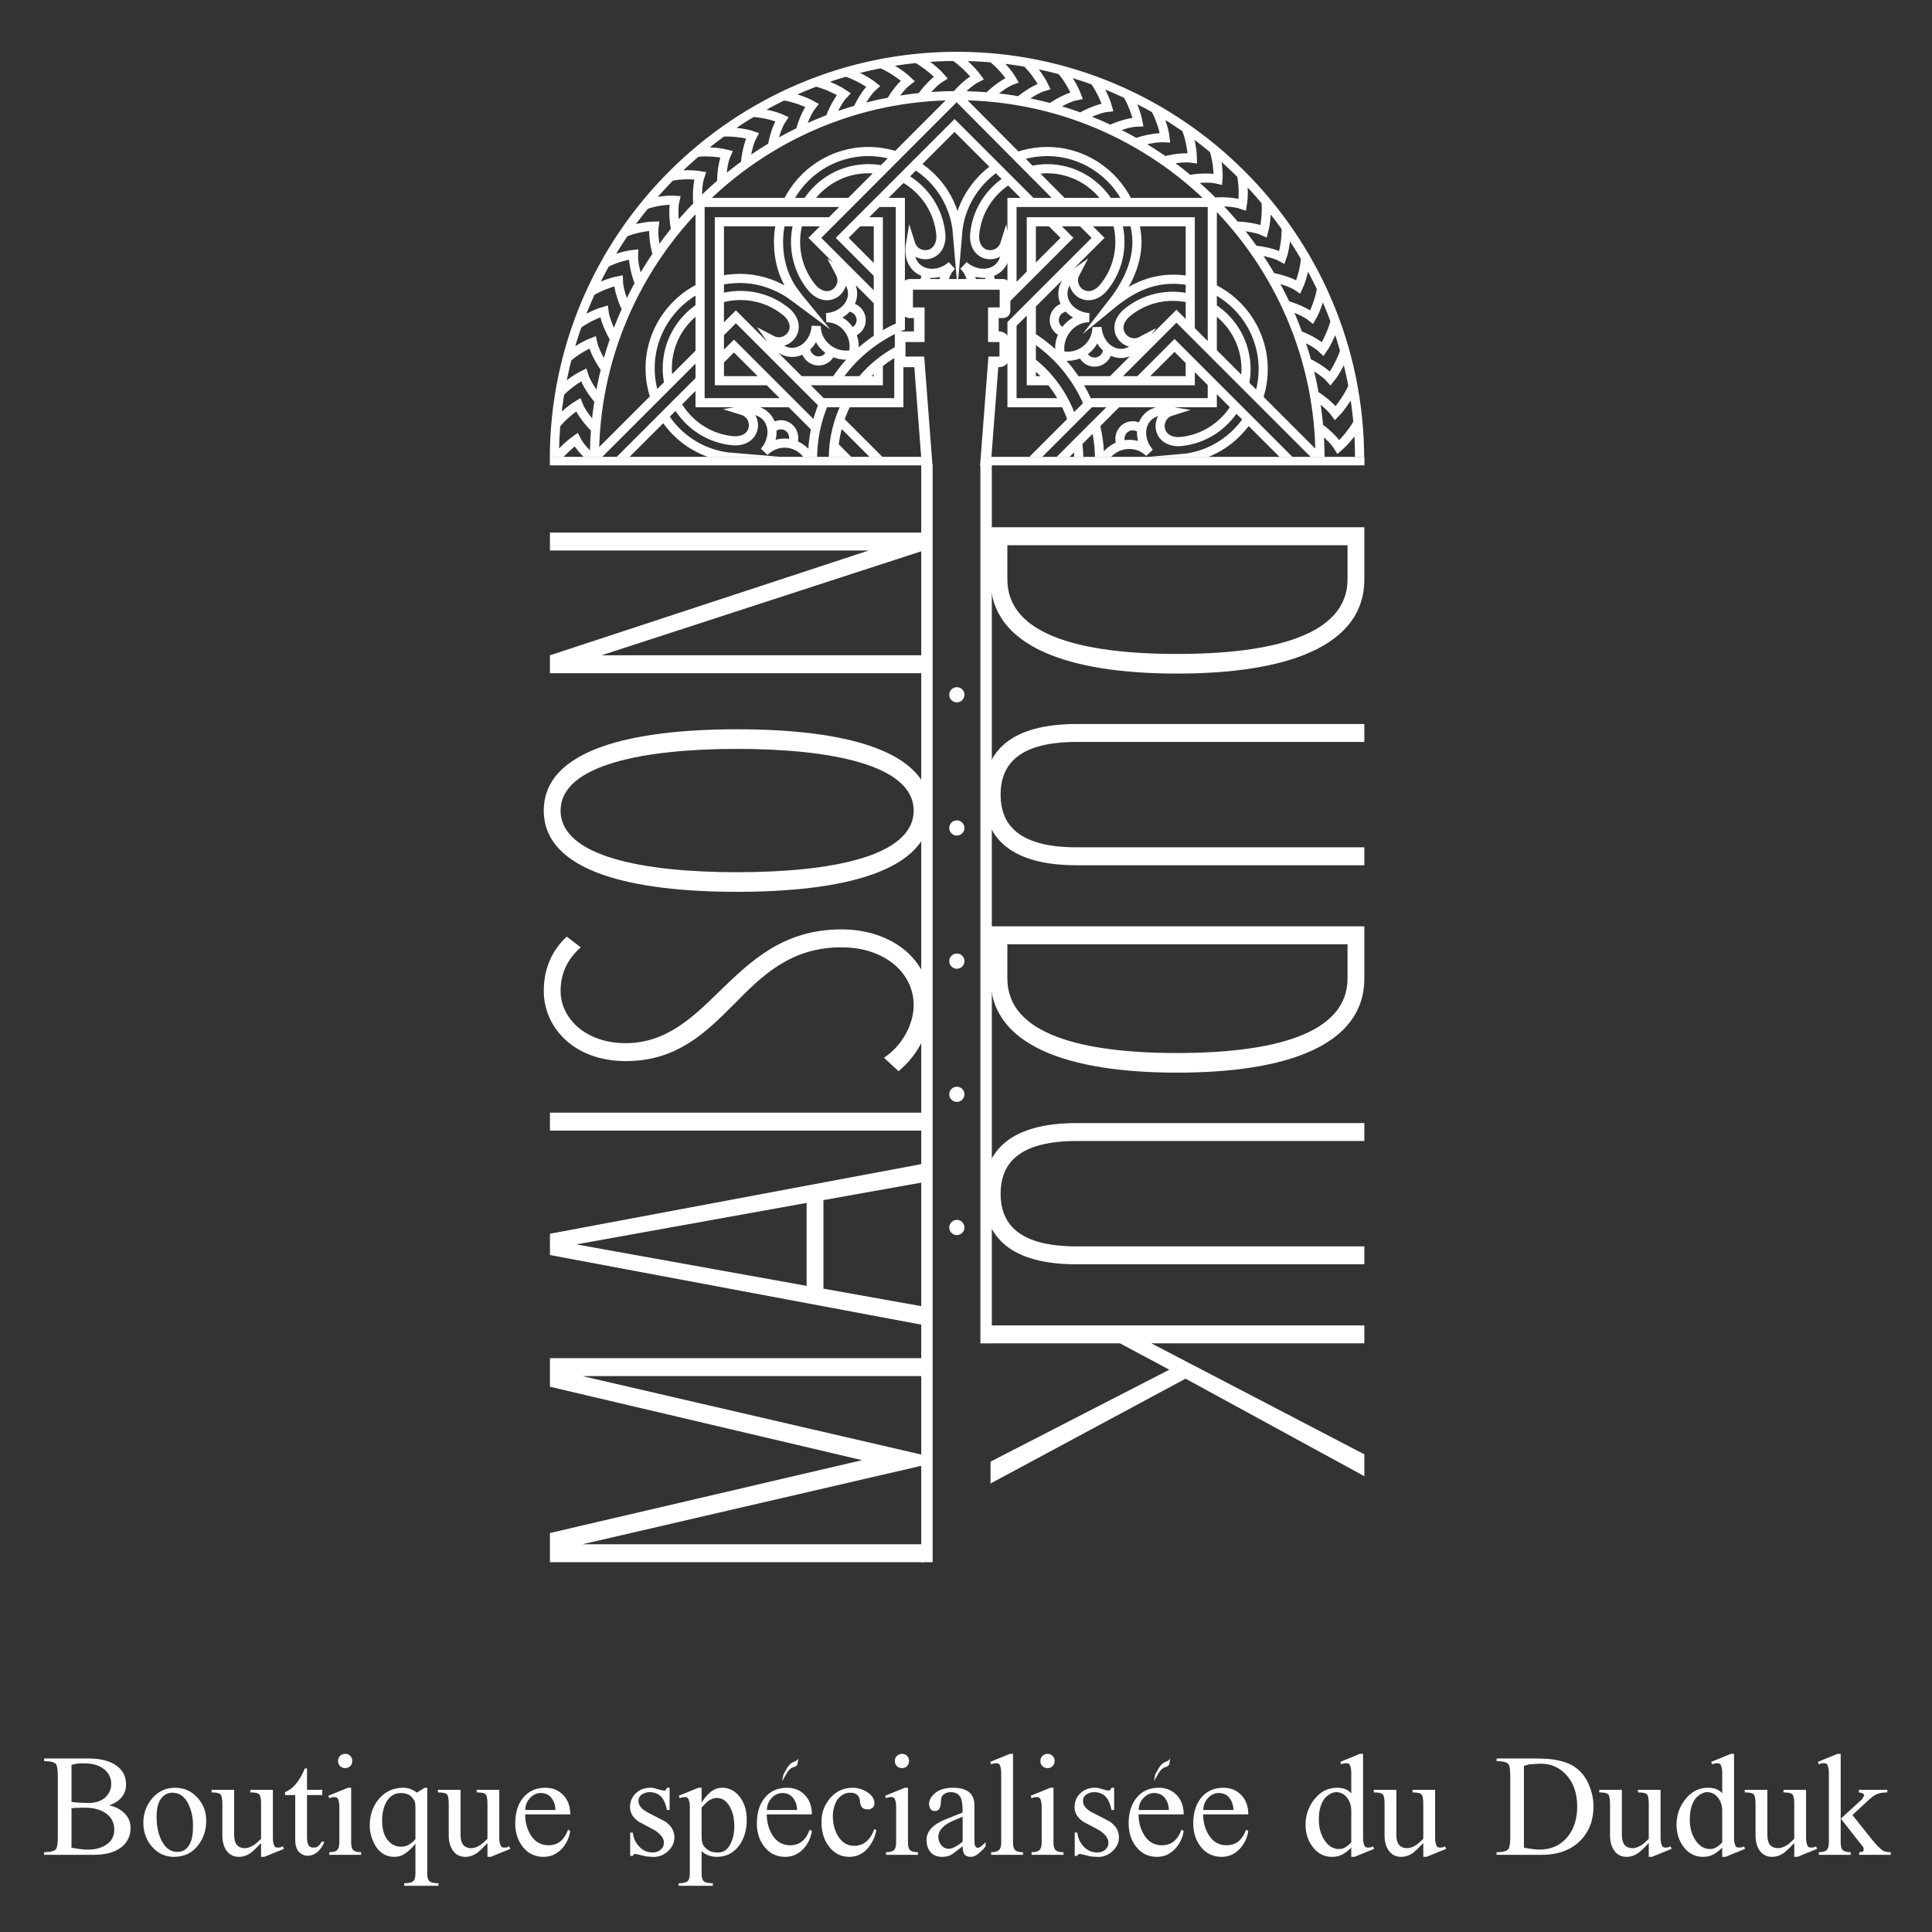
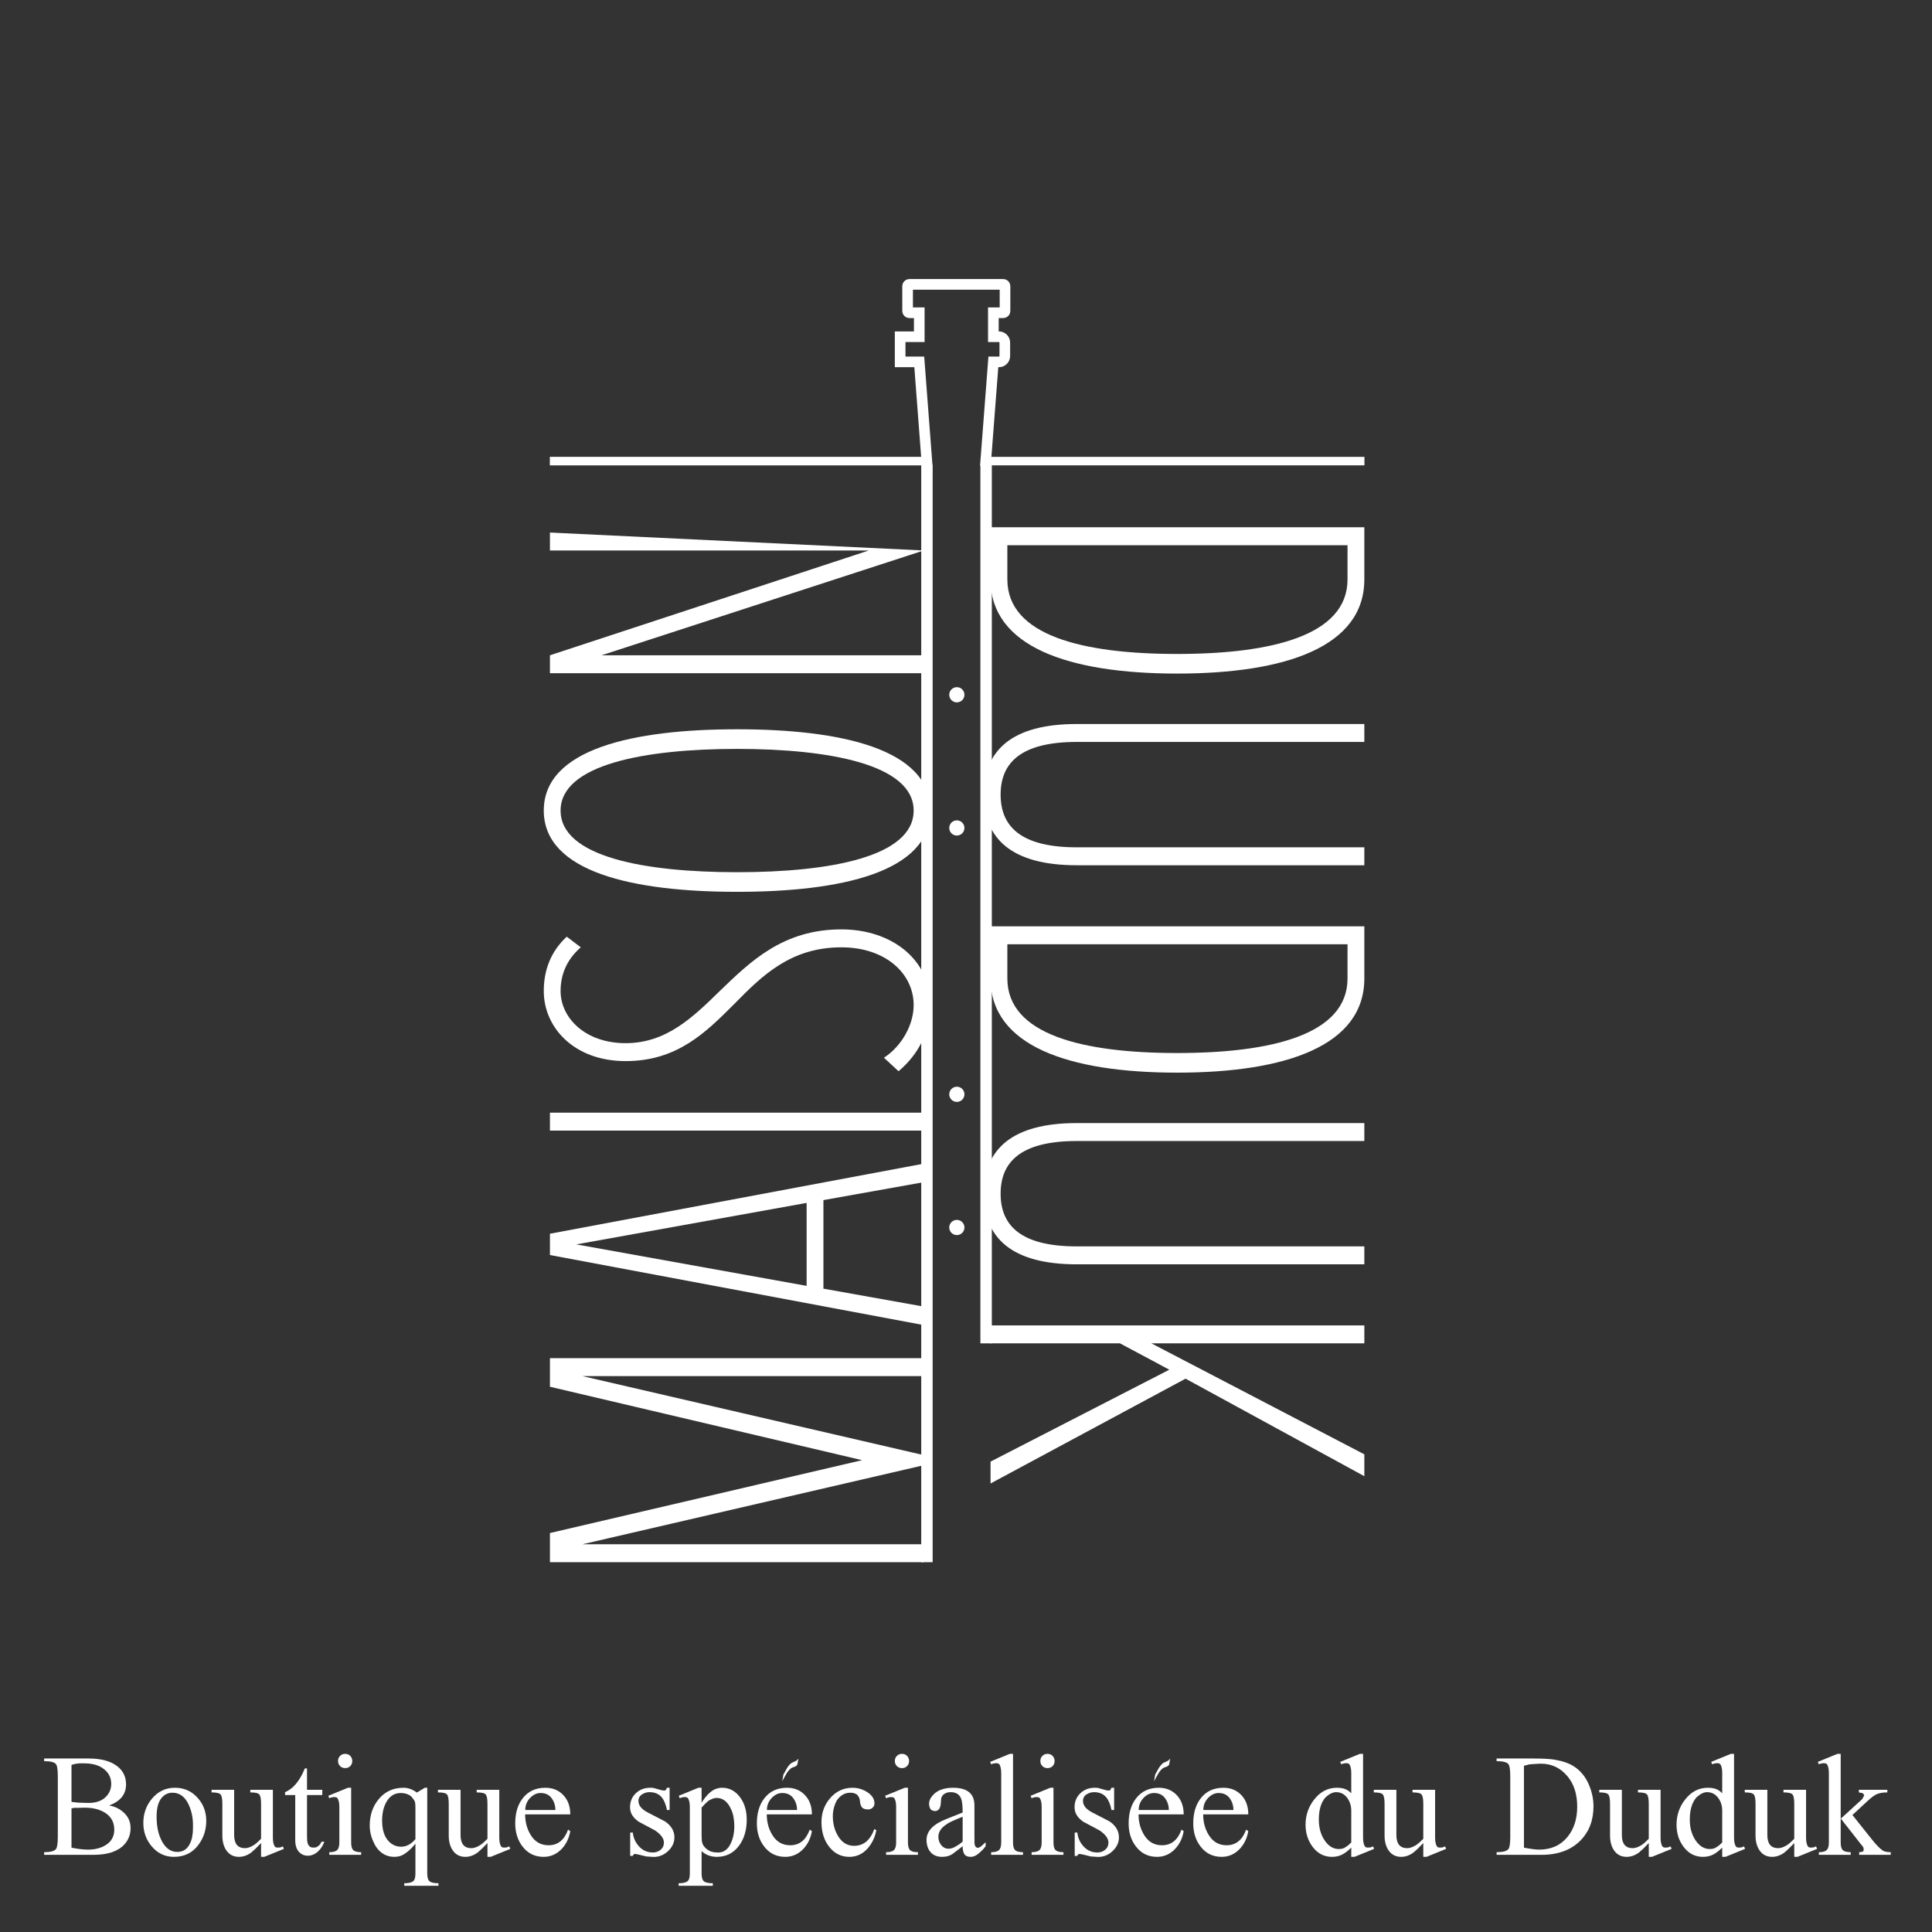
<svg xmlns="http://www.w3.org/2000/svg" width="1080" zoomAndPan="magnify" viewBox="0 0 810 810" height="1080" preserveAspectRatio="xMidYMid meet" version="1.0">
  <rect x="0" y="0" width="810" height="810" fill="#333333" stroke="none" />
  <defs>
    <g />
    <clipPath id="9e6db8a146">
-       <path d="M 220.688 0 L 588.938 0 L 588.938 191.547 L 220.688 191.547 Z M 220.688 0 " clip-rule="nonzero" />
-     </clipPath>
+       </clipPath>
  </defs>
  <g fill="#ffffff" fill-opacity="1">
    <g transform="translate(17.349, 777.65)">
      <g>
        <path d="M 6.891 -7.75 L 6.891 -32.625 C 6.891 -35.445 6.664 -37.203 6.219 -37.891 C 5.613 -38.816 3.926 -39.281 1.156 -39.281 L 1.156 -40.391 L 19.828 -40.391 C 25.086 -40.391 29.113 -39.285 31.906 -37.078 C 34.301 -35.18 35.5 -32.66 35.5 -29.516 C 35.5 -25.391 33.125 -22.445 28.375 -20.688 C 30.812 -20.312 32.922 -19.27 34.703 -17.562 C 36.492 -15.863 37.391 -13.754 37.391 -11.234 C 37.391 -8.516 36.5 -6.195 34.719 -4.281 C 32.051 -1.426 27.754 0 21.828 0 L 1.156 0 L 1.156 -1.109 C 3.844 -1.109 5.516 -1.57 6.172 -2.5 C 6.648 -3.195 6.891 -4.945 6.891 -7.75 Z M 12.625 -37.688 L 12.625 -22.203 L 15.312 -21.891 L 19.328 -21.766 C 23.023 -21.66 25.77 -22.703 27.562 -24.891 C 28.707 -26.266 29.281 -27.891 29.281 -29.766 C 29.281 -32.535 28.055 -34.75 25.609 -36.406 C 23.691 -37.707 21.113 -38.359 17.875 -38.359 L 16.406 -38.359 C 15.82 -38.359 15.359 -38.32 15.016 -38.25 C 14.254 -38.188 13.457 -38 12.625 -37.688 Z M 12.625 -19.469 L 12.625 -3 C 15.383 -2.457 17.688 -2.188 19.531 -2.188 C 22.438 -2.188 24.91 -2.816 26.953 -4.078 C 29.359 -5.555 30.562 -7.719 30.562 -10.562 C 30.562 -13.758 29.18 -16.176 26.422 -17.812 C 24.086 -19.188 21.195 -19.836 17.75 -19.766 L 15.25 -19.703 L 13.734 -19.703 Z M 12.625 -19.469 " />
      </g>
    </g>
  </g>
  <g fill="#ffffff" fill-opacity="1">
    <g transform="translate(58.032, 777.65)">
      <g>
        <path d="M 15.312 -28.125 C 19.07 -28.125 22.195 -26.766 24.688 -24.047 C 27.188 -21.336 28.438 -18.078 28.438 -14.266 C 28.438 -10.578 27.395 -7.285 25.312 -4.391 C 22.812 -0.898 19.332 0.844 14.875 0.844 C 11.176 0.844 8.082 -0.613 5.594 -3.531 C 3.238 -6.312 2.062 -9.586 2.062 -13.359 C 2.062 -17.273 3.266 -20.672 5.672 -23.547 C 8.223 -26.598 11.438 -28.125 15.312 -28.125 Z M 14.266 -26.047 C 12.504 -26.047 11.02 -25.359 9.812 -23.984 C 8.352 -22.316 7.625 -19.648 7.625 -15.984 C 7.625 -12.359 8.211 -9.242 9.391 -6.641 C 11.035 -3.023 13.336 -1.219 16.297 -1.219 C 18.754 -1.219 20.539 -2.422 21.656 -4.828 C 22.145 -5.867 22.453 -6.859 22.578 -7.797 L 22.812 -9.516 L 22.875 -11.703 C 22.969 -15.055 22.395 -18.109 21.156 -20.859 C 19.613 -24.316 17.316 -26.047 14.266 -26.047 Z M 14.266 -26.047 " />
      </g>
    </g>
  </g>
  <g fill="#ffffff" fill-opacity="1">
    <g transform="translate(88.531, 777.65)">
      <g>
        <path d="M 25.875 -27.266 L 25.875 -7.188 C 25.875 -5.625 26.113 -4.43 26.594 -3.609 C 26.832 -3.203 27.301 -3.016 28 -3.047 L 28.984 -3.109 L 30.062 -3.547 L 30.5 -2.5 L 22.266 0.844 L 20.922 0.844 L 20.922 -4.938 L 18.656 -2.625 L 16.828 -0.984 C 15.172 0.234 13.441 0.844 11.641 0.844 C 9.473 0.844 7.77 0.016 6.531 -1.641 C 5.301 -3.297 4.688 -5.453 4.688 -8.109 L 4.688 -21.422 C 4.688 -23.453 4.441 -24.75 3.953 -25.312 C 3.473 -25.883 2.211 -26.172 0.172 -26.172 L 0.172 -27.266 L 9.641 -27.266 L 9.641 -8.297 C 9.641 -4.629 11.16 -2.797 14.203 -2.797 C 15.266 -2.797 16.488 -3.223 17.875 -4.078 C 18.625 -4.547 19.641 -5.426 20.922 -6.719 L 20.922 -21.422 C 20.922 -23.453 20.676 -24.75 20.188 -25.312 C 19.707 -25.883 18.445 -26.172 16.406 -26.172 L 16.406 -27.266 Z M 25.875 -27.266 " />
      </g>
    </g>
  </g>
  <g fill="#ffffff" fill-opacity="1">
    <g transform="translate(119.029, 777.65)">
      <g>
        <path d="M 9.688 -27.266 L 16.094 -27.266 L 16.094 -25.062 L 9.688 -25.062 L 9.688 -8.297 C 9.688 -6.297 9.797 -5.113 10.016 -4.75 C 10.41 -3.52 11.258 -2.953 12.562 -3.047 L 13.359 -3.109 C 13.68 -3.203 14.047 -3.406 14.453 -3.719 C 15.055 -4.176 15.484 -4.77 15.734 -5.5 L 16.969 -5.5 C 16.344 -3.844 15.469 -2.492 14.344 -1.453 C 13.008 -0.234 11.547 0.375 9.953 0.375 C 8.691 0.375 7.586 -0.051 6.641 -0.906 C 5.379 -2.051 4.75 -3.805 4.75 -6.172 L 4.75 -25.062 L 0.484 -25.062 L 0.484 -26.281 C 3.891 -27.688 6.656 -31.004 8.781 -36.234 L 9.688 -36.234 Z M 9.688 -27.266 " />
      </g>
    </g>
  </g>
  <g fill="#ffffff" fill-opacity="1">
    <g transform="translate(135.99, 777.65)">
      <g>
        <path d="M 11.234 -28.125 L 11.234 -5.188 C 11.234 -3.602 11.535 -2.523 12.141 -1.953 C 12.742 -1.391 13.836 -1.109 15.422 -1.109 L 15.422 0 L 2.062 0 L 2.062 -1.109 C 3.625 -1.109 4.719 -1.398 5.344 -1.984 C 5.969 -2.566 6.281 -3.633 6.281 -5.188 L 6.281 -20.078 C 6.281 -21.66 6.039 -22.859 5.562 -23.672 C 5.344 -24.035 4.875 -24.219 4.156 -24.219 C 3.656 -24.219 3.328 -24.176 3.172 -24.094 C 2.922 -24.094 2.551 -23.969 2.062 -23.719 L 1.656 -24.766 L 9.891 -28.125 Z M 5.734 -39.344 C 5.734 -40.195 6.02 -40.91 6.594 -41.484 C 7.164 -42.055 7.879 -42.344 8.734 -42.344 C 9.586 -42.344 10.297 -42.055 10.859 -41.484 C 11.422 -40.91 11.703 -40.195 11.703 -39.344 C 11.703 -38.477 11.422 -37.766 10.859 -37.203 C 10.297 -36.641 9.586 -36.359 8.734 -36.359 C 7.879 -36.359 7.164 -36.641 6.594 -37.203 C 6.02 -37.773 5.734 -38.488 5.734 -39.344 Z M 5.734 -39.344 " />
      </g>
    </g>
  </g>
  <g fill="#ffffff" fill-opacity="1">
    <g transform="translate(152.952, 777.65)">
      <g>
        <path d="M 26.172 -28.125 L 26.172 7.797 C 26.172 9.461 26.5 10.562 27.156 11.094 C 27.812 11.633 29.051 11.906 30.875 11.906 L 30.875 12.984 L 16.531 12.984 L 16.531 11.906 C 18.312 11.906 19.551 11.633 20.25 11.094 C 20.895 10.594 21.219 9.492 21.219 7.797 L 21.219 -4.688 C 19.695 -2.758 18.055 -1.254 16.297 -0.172 C 15.18 0.504 13.875 0.844 12.375 0.844 C 9.164 0.844 6.602 -0.57 4.688 -3.406 C 4.426 -3.781 4.082 -4.43 3.656 -5.359 C 3.27 -6.191 2.984 -6.906 2.797 -7.5 C 2.305 -9.051 2.062 -10.633 2.062 -12.25 C 2.062 -16.613 3.305 -20.301 5.797 -23.312 C 8.43 -26.52 11.91 -28.125 16.234 -28.125 C 18.141 -28.125 20.004 -27.453 21.828 -26.109 L 25.141 -28.125 Z M 21.219 -6.578 L 21.219 -19.531 C 21.219 -20.895 21.141 -21.812 20.984 -22.281 C 20.797 -22.82 20.27 -23.57 19.406 -24.531 C 18.227 -25.457 16.801 -25.922 15.125 -25.922 C 12.414 -25.922 10.359 -24.613 8.953 -22 C 7.816 -19.895 7.25 -17.363 7.25 -14.406 C 7.25 -10.414 8.207 -7.469 10.125 -5.562 C 11.551 -4.125 13.258 -3.406 15.25 -3.406 C 17.406 -3.406 19.395 -4.461 21.219 -6.578 Z M 21.219 -6.578 " />
      </g>
    </g>
  </g>
  <g fill="#ffffff" fill-opacity="1">
    <g transform="translate(183.45, 777.65)">
      <g>
        <path d="M 25.875 -27.266 L 25.875 -7.188 C 25.875 -5.625 26.113 -4.43 26.594 -3.609 C 26.832 -3.203 27.301 -3.016 28 -3.047 L 28.984 -3.109 L 30.062 -3.547 L 30.5 -2.5 L 22.266 0.844 L 20.922 0.844 L 20.922 -4.938 L 18.656 -2.625 L 16.828 -0.984 C 15.172 0.234 13.441 0.844 11.641 0.844 C 9.473 0.844 7.77 0.016 6.531 -1.641 C 5.301 -3.297 4.688 -5.453 4.688 -8.109 L 4.688 -21.422 C 4.688 -23.453 4.441 -24.75 3.953 -25.312 C 3.473 -25.883 2.211 -26.172 0.172 -26.172 L 0.172 -27.266 L 9.641 -27.266 L 9.641 -8.297 C 9.641 -4.629 11.16 -2.797 14.203 -2.797 C 15.266 -2.797 16.488 -3.223 17.875 -4.078 C 18.625 -4.547 19.641 -5.426 20.922 -6.719 L 20.922 -21.422 C 20.922 -23.453 20.676 -24.75 20.188 -25.312 C 19.707 -25.883 18.445 -26.172 16.406 -26.172 L 16.406 -27.266 Z M 25.875 -27.266 " />
      </g>
    </g>
  </g>
  <g fill="#ffffff" fill-opacity="1">
    <g transform="translate(213.948, 777.65)">
      <g>
        <path d="M 25.141 -16.969 L 6.219 -16.969 C 6.219 -13.695 7.016 -10.785 8.609 -8.234 C 10.359 -5.422 12.836 -4.016 16.047 -4.016 C 19.922 -4.016 22.645 -6.195 24.219 -10.562 L 25.141 -9.953 C 24.629 -6.953 23.41 -4.441 21.484 -2.422 C 19.379 -0.242 16.875 0.844 13.969 0.844 C 10.27 0.844 7.316 -0.609 5.109 -3.516 C 3.078 -6.148 2.062 -9.375 2.062 -13.188 C 2.062 -17.457 3.082 -20.93 5.125 -23.609 C 7.414 -26.617 10.609 -28.125 14.703 -28.125 C 17.754 -28.125 20.254 -27.102 22.203 -25.062 C 24.16 -23.02 25.141 -20.32 25.141 -16.969 Z M 6.281 -18.797 L 18.906 -18.797 C 18.906 -20.672 18.375 -22.328 17.312 -23.766 C 16.258 -25.203 14.719 -25.922 12.688 -25.922 C 11.031 -25.922 9.523 -25.188 8.172 -23.719 C 6.91 -22.344 6.281 -20.703 6.281 -18.797 Z M 6.281 -18.797 " />
      </g>
    </g>
  </g>
  <g fill="#ffffff" fill-opacity="1">
    <g transform="translate(241.036, 777.65)">
      <g />
    </g>
  </g>
  <g fill="#ffffff" fill-opacity="1">
    <g transform="translate(261.035, 777.65)">
      <g>
        <path d="M 19.703 -28.125 L 19.703 -18.797 L 18.594 -18.797 C 18.125 -21.148 17.395 -22.914 16.406 -24.094 C 15.195 -25.551 13.488 -26.281 11.281 -26.281 C 10.176 -26.281 9.141 -25.977 8.172 -25.375 C 7.148 -24.727 6.641 -23.797 6.641 -22.578 C 6.641 -20.711 7.945 -19.102 10.562 -17.75 L 17.75 -14.031 C 20.395 -12.238 21.719 -10.004 21.719 -7.328 C 21.719 -5.047 20.742 -3.051 18.797 -1.344 C 17.117 0.133 15.195 0.875 13.031 0.875 C 12.812 0.875 12.594 0.863 12.375 0.844 L 9.891 0.672 L 6.891 -0.062 L 5.359 -0.375 C 4.754 -0.375 4.395 -0.102 4.281 0.438 L 3.172 0.438 L 3.172 -9.344 L 4.281 -9.344 C 4.508 -7.07 5.398 -5.109 6.953 -3.453 C 8.516 -1.805 10.406 -0.984 12.625 -0.984 C 13.906 -0.984 14.992 -1.348 15.891 -2.078 C 16.836 -2.859 17.312 -3.875 17.312 -5.125 C 17.312 -6.832 16.098 -8.52 13.672 -10.188 L 6.828 -13.844 C 4.348 -15.52 3.109 -17.551 3.109 -19.938 C 3.109 -22.332 3.926 -24.301 5.562 -25.844 C 7.176 -27.363 9.188 -28.125 11.594 -28.125 C 12.477 -28.125 12.969 -28.082 13.062 -28 L 16.359 -27.094 L 17.312 -26.953 C 17.688 -26.953 17.957 -27.035 18.125 -27.203 L 18.594 -28.125 Z M 19.703 -28.125 " />
      </g>
    </g>
  </g>
  <g fill="#ffffff" fill-opacity="1">
    <g transform="translate(284.757, 777.65)">
      <g>
        <path d="M 4.453 7.797 L 4.453 -20.078 C 4.453 -21.66 4.207 -22.859 3.719 -23.672 C 3.5 -24.035 3.035 -24.219 2.328 -24.219 C 1.828 -24.219 1.5 -24.176 1.344 -24.094 C 1.102 -24.094 0.734 -23.969 0.234 -23.719 L -0.172 -24.766 L 8.062 -28.125 L 9.391 -28.125 L 9.391 -21.828 C 10.391 -23.523 11.551 -24.953 12.875 -26.109 C 14.395 -27.453 16.117 -28.125 18.047 -28.125 C 21.191 -28.125 23.781 -26.656 25.812 -23.719 C 27.477 -21.312 28.312 -18.305 28.312 -14.703 C 28.312 -10.504 27.297 -6.961 25.266 -4.078 C 22.93 -0.797 19.754 0.844 15.734 0.844 C 14.641 0.844 13.547 0.66 12.453 0.297 C 11.328 -0.078 10.305 -0.703 9.391 -1.578 L 9.391 7.797 C 9.391 9.473 9.719 10.578 10.375 11.109 C 11.031 11.641 12.27 11.906 14.094 11.906 L 14.094 12.984 L -0.234 12.984 L -0.234 11.906 C 1.523 11.906 2.758 11.633 3.469 11.094 C 4.125 10.594 4.453 9.492 4.453 7.797 Z M 9.391 -19.828 L 9.391 -8.469 C 9.391 -6.688 9.488 -5.531 9.688 -5 C 9.832 -4.27 10.348 -3.5 11.234 -2.688 C 11.711 -2.238 12.379 -1.812 13.234 -1.406 L 14.453 -1.109 L 15.859 -0.984 C 16.023 -0.973 16.191 -0.969 16.359 -0.969 C 18.641 -0.969 20.383 -2.227 21.594 -4.75 C 22.602 -6.863 23.109 -9.285 23.109 -12.016 C 23.109 -13.285 22.988 -14.609 22.75 -15.984 C 22.551 -17.141 22.145 -18.336 21.531 -19.578 C 20.133 -22.43 18.188 -23.859 15.688 -23.859 C 14.656 -23.859 13.473 -23.43 12.141 -22.578 C 11.535 -22.078 10.617 -21.16 9.391 -19.828 Z M 9.391 -19.828 " />
      </g>
    </g>
  </g>
  <g fill="#ffffff" fill-opacity="1">
    <g transform="translate(315.256, 777.65)">
      <g>
        <path d="M 25.141 -16.969 L 6.219 -16.969 C 6.219 -13.695 7.016 -10.785 8.609 -8.234 C 10.359 -5.422 12.836 -4.016 16.047 -4.016 C 19.922 -4.016 22.645 -6.195 24.219 -10.562 L 25.141 -9.953 C 24.629 -6.953 23.41 -4.441 21.484 -2.422 C 19.379 -0.242 16.875 0.844 13.969 0.844 C 10.27 0.844 7.316 -0.609 5.109 -3.516 C 3.078 -6.148 2.062 -9.375 2.062 -13.188 C 2.062 -17.457 3.082 -20.93 5.125 -23.609 C 7.414 -26.617 10.609 -28.125 14.703 -28.125 C 17.754 -28.125 20.254 -27.102 22.203 -25.062 C 24.16 -23.02 25.141 -20.32 25.141 -16.969 Z M 6.281 -18.797 L 18.906 -18.797 C 18.906 -20.672 18.375 -22.328 17.312 -23.766 C 16.258 -25.203 14.719 -25.922 12.688 -25.922 C 11.031 -25.922 9.523 -25.188 8.172 -23.719 C 6.91 -22.344 6.281 -20.703 6.281 -18.797 Z M 19.016 -37.75 C 18.672 -37.332 18.289 -37.055 17.875 -36.922 C 17.25 -36.723 16.816 -36.551 16.578 -36.406 C 15.898 -35.988 15.219 -35.234 14.531 -34.141 C 13.914 -33.047 13.301 -31.945 12.688 -30.844 L 13.188 -33.672 C 13.695 -34.586 14.211 -35.504 14.734 -36.422 C 15.391 -37.461 16.051 -38.191 16.719 -38.609 C 16.789 -38.648 17.234 -38.844 18.047 -39.188 C 18.516 -39.363 18.992 -39.75 19.484 -40.344 Z M 19.016 -37.75 " />
      </g>
    </g>
  </g>
  <g fill="#ffffff" fill-opacity="1">
    <g transform="translate(342.343, 777.65)">
      <g>
        <path d="M 24.219 -10.797 L 25.062 -10.359 C 24.5 -7.328 23.266 -4.75 21.359 -2.625 C 19.285 -0.312 16.742 0.844 13.734 0.844 C 10.348 0.844 7.555 -0.535 5.359 -3.297 C 3.16 -6.055 2.062 -9.535 2.062 -13.734 C 2.062 -17.598 3.258 -20.922 5.656 -23.703 C 8.164 -26.648 11.32 -28.125 15.125 -28.125 C 17.207 -28.125 19.18 -27.555 21.047 -26.422 C 23.203 -25.109 24.281 -23.477 24.281 -21.531 C 24.281 -20.82 24.008 -20.227 23.469 -19.75 C 22.938 -19.27 22.312 -19.031 21.594 -19.031 C 20.488 -19.031 19.656 -19.297 19.094 -19.828 C 18.602 -20.398 18.301 -21.289 18.188 -22.5 C 18.188 -23.406 17.816 -24.285 17.078 -25.141 C 16.348 -25.742 15.367 -26.047 14.141 -26.047 C 11.91 -26.047 10.039 -24.988 8.531 -22.875 C 7.395 -20.77 6.828 -18.555 6.828 -16.234 C 6.828 -13.148 7.52 -10.426 8.906 -8.062 C 10.562 -5.207 12.836 -3.781 15.734 -3.781 C 19.68 -3.781 22.508 -6.117 24.219 -10.797 Z M 24.219 -10.797 " />
      </g>
    </g>
  </g>
  <g fill="#ffffff" fill-opacity="1">
    <g transform="translate(369.431, 777.65)">
      <g>
        <path d="M 11.234 -28.125 L 11.234 -5.188 C 11.234 -3.602 11.535 -2.523 12.141 -1.953 C 12.742 -1.391 13.836 -1.109 15.422 -1.109 L 15.422 0 L 2.062 0 L 2.062 -1.109 C 3.625 -1.109 4.719 -1.398 5.344 -1.984 C 5.969 -2.566 6.281 -3.633 6.281 -5.188 L 6.281 -20.078 C 6.281 -21.66 6.039 -22.859 5.562 -23.672 C 5.344 -24.035 4.875 -24.219 4.156 -24.219 C 3.656 -24.219 3.328 -24.176 3.172 -24.094 C 2.922 -24.094 2.551 -23.969 2.062 -23.719 L 1.656 -24.766 L 9.891 -28.125 Z M 5.734 -39.344 C 5.734 -40.195 6.02 -40.91 6.594 -41.484 C 7.164 -42.055 7.879 -42.344 8.734 -42.344 C 9.586 -42.344 10.297 -42.055 10.859 -41.484 C 11.422 -40.91 11.703 -40.195 11.703 -39.344 C 11.703 -38.477 11.422 -37.766 10.859 -37.203 C 10.297 -36.641 9.586 -36.359 8.734 -36.359 C 7.879 -36.359 7.164 -36.641 6.594 -37.203 C 6.02 -37.773 5.734 -38.488 5.734 -39.344 Z M 5.734 -39.344 " />
      </g>
    </g>
  </g>
  <g fill="#ffffff" fill-opacity="1">
    <g transform="translate(386.393, 777.65)">
      <g>
        <path d="M 22.141 -20.75 L 22.141 -7.625 C 22.141 -5.844 22.148 -4.883 22.172 -4.75 C 22.328 -3.539 22.828 -2.938 23.672 -2.938 L 24.156 -3.109 L 24.828 -3.469 L 26.844 -5.297 L 26.844 -3.609 L 25.672 -2.188 L 24.094 -0.734 C 22.957 0.316 21.758 0.844 20.5 0.844 C 19.227 0.844 18.352 0.438 17.875 -0.375 C 17.426 -1.113 17.203 -2.191 17.203 -3.609 L 13.297 -0.609 C 12.023 0.359 10.461 0.844 8.609 0.844 C 6.523 0.844 4.91 0.191 3.766 -1.109 C 2.629 -2.422 2.062 -4.145 2.062 -6.281 C 2.062 -9.895 4.77 -12.785 10.188 -14.953 L 17.203 -17.75 C 17.203 -20.488 17 -22.398 16.594 -23.484 C 15.883 -25.348 14.422 -26.281 12.203 -26.281 C 11.035 -26.281 10.062 -25.977 9.281 -25.375 C 8.5 -24.781 8.109 -23.891 8.109 -22.703 C 8.109 -19.805 7.273 -18.359 5.609 -18.359 C 4.879 -18.359 4.25 -18.625 3.719 -19.156 L 3.297 -20.141 L 3.109 -21.297 C 3.109 -22.691 3.738 -24.031 5 -25.312 C 6.852 -27.188 9.582 -28.125 13.188 -28.125 C 16.156 -28.125 18.391 -27.508 19.891 -26.281 C 21.391 -25.051 22.141 -23.207 22.141 -20.75 Z M 17.203 -5.562 L 17.203 -15.984 C 13.461 -14.484 11.27 -13.461 10.625 -12.922 C 8.219 -11.391 7.016 -9.602 7.016 -7.562 C 7.016 -6.281 7.414 -5.125 8.219 -4.094 C 9.02 -3.07 10.062 -2.562 11.344 -2.562 C 12.312 -2.562 13.348 -2.91 14.453 -3.609 L 15.922 -4.516 Z M 17.203 -5.562 " />
      </g>
    </g>
  </g>
  <g fill="#ffffff" fill-opacity="1">
    <g transform="translate(413.481, 777.65)">
      <g>
        <path d="M 11.234 -42.344 L 11.234 -5.188 C 11.234 -3.602 11.535 -2.523 12.141 -1.953 C 12.742 -1.391 13.836 -1.109 15.422 -1.109 L 15.422 0 L 2.062 0 L 2.062 -1.109 C 3.625 -1.109 4.719 -1.398 5.344 -1.984 C 5.969 -2.566 6.281 -3.633 6.281 -5.188 L 6.281 -34.281 C 6.281 -35.832 6.039 -37.035 5.562 -37.891 C 5.312 -38.242 4.844 -38.422 4.156 -38.422 C 3.656 -38.422 3.328 -38.379 3.172 -38.297 C 2.922 -38.297 2.551 -38.18 2.062 -37.953 L 1.656 -38.969 L 9.891 -42.344 Z M 11.234 -42.344 " />
      </g>
    </g>
  </g>
  <g fill="#ffffff" fill-opacity="1">
    <g transform="translate(430.442, 777.65)">
      <g>
        <path d="M 11.234 -28.125 L 11.234 -5.188 C 11.234 -3.602 11.535 -2.523 12.141 -1.953 C 12.742 -1.391 13.836 -1.109 15.422 -1.109 L 15.422 0 L 2.062 0 L 2.062 -1.109 C 3.625 -1.109 4.719 -1.398 5.344 -1.984 C 5.969 -2.566 6.281 -3.633 6.281 -5.188 L 6.281 -20.078 C 6.281 -21.66 6.039 -22.859 5.562 -23.672 C 5.344 -24.035 4.875 -24.219 4.156 -24.219 C 3.656 -24.219 3.328 -24.176 3.172 -24.094 C 2.922 -24.094 2.551 -23.969 2.062 -23.719 L 1.656 -24.766 L 9.891 -28.125 Z M 5.734 -39.344 C 5.734 -40.195 6.02 -40.91 6.594 -41.484 C 7.164 -42.055 7.879 -42.344 8.734 -42.344 C 9.586 -42.344 10.297 -42.055 10.859 -41.484 C 11.422 -40.91 11.703 -40.195 11.703 -39.344 C 11.703 -38.477 11.422 -37.766 10.859 -37.203 C 10.297 -36.641 9.586 -36.359 8.734 -36.359 C 7.879 -36.359 7.164 -36.641 6.594 -37.203 C 6.02 -37.773 5.734 -38.488 5.734 -39.344 Z M 5.734 -39.344 " />
      </g>
    </g>
  </g>
  <g fill="#ffffff" fill-opacity="1">
    <g transform="translate(447.404, 777.65)">
      <g>
        <path d="M 19.703 -28.125 L 19.703 -18.797 L 18.594 -18.797 C 18.125 -21.148 17.395 -22.914 16.406 -24.094 C 15.195 -25.551 13.488 -26.281 11.281 -26.281 C 10.176 -26.281 9.141 -25.977 8.172 -25.375 C 7.148 -24.727 6.641 -23.797 6.641 -22.578 C 6.641 -20.711 7.945 -19.102 10.562 -17.75 L 17.75 -14.031 C 20.395 -12.238 21.719 -10.004 21.719 -7.328 C 21.719 -5.047 20.742 -3.051 18.797 -1.344 C 17.117 0.133 15.195 0.875 13.031 0.875 C 12.812 0.875 12.594 0.863 12.375 0.844 L 9.891 0.672 L 6.891 -0.062 L 5.359 -0.375 C 4.754 -0.375 4.395 -0.102 4.281 0.438 L 3.172 0.438 L 3.172 -9.344 L 4.281 -9.344 C 4.508 -7.07 5.398 -5.109 6.953 -3.453 C 8.516 -1.805 10.406 -0.984 12.625 -0.984 C 13.906 -0.984 14.992 -1.348 15.891 -2.078 C 16.836 -2.859 17.312 -3.875 17.312 -5.125 C 17.312 -6.832 16.098 -8.52 13.672 -10.188 L 6.828 -13.844 C 4.348 -15.52 3.109 -17.551 3.109 -19.938 C 3.109 -22.332 3.926 -24.301 5.562 -25.844 C 7.176 -27.363 9.188 -28.125 11.594 -28.125 C 12.477 -28.125 12.969 -28.082 13.062 -28 L 16.359 -27.094 L 17.312 -26.953 C 17.688 -26.953 17.957 -27.035 18.125 -27.203 L 18.594 -28.125 Z M 19.703 -28.125 " />
      </g>
    </g>
  </g>
  <g fill="#ffffff" fill-opacity="1">
    <g transform="translate(471.126, 777.65)">
      <g>
        <path d="M 25.141 -16.969 L 6.219 -16.969 C 6.219 -13.695 7.016 -10.785 8.609 -8.234 C 10.359 -5.422 12.836 -4.016 16.047 -4.016 C 19.922 -4.016 22.645 -6.195 24.219 -10.562 L 25.141 -9.953 C 24.629 -6.953 23.41 -4.441 21.484 -2.422 C 19.379 -0.242 16.875 0.844 13.969 0.844 C 10.27 0.844 7.316 -0.609 5.109 -3.516 C 3.078 -6.148 2.062 -9.375 2.062 -13.188 C 2.062 -17.457 3.082 -20.93 5.125 -23.609 C 7.414 -26.617 10.609 -28.125 14.703 -28.125 C 17.754 -28.125 20.254 -27.102 22.203 -25.062 C 24.16 -23.02 25.141 -20.32 25.141 -16.969 Z M 6.281 -18.797 L 18.906 -18.797 C 18.906 -20.672 18.375 -22.328 17.312 -23.766 C 16.258 -25.203 14.719 -25.922 12.688 -25.922 C 11.031 -25.922 9.523 -25.188 8.172 -23.719 C 6.91 -22.344 6.281 -20.703 6.281 -18.797 Z M 19.016 -37.75 C 18.672 -37.332 18.289 -37.055 17.875 -36.922 C 17.25 -36.723 16.816 -36.551 16.578 -36.406 C 15.898 -35.988 15.219 -35.234 14.531 -34.141 C 13.914 -33.047 13.301 -31.945 12.688 -30.844 L 13.188 -33.672 C 13.695 -34.586 14.211 -35.504 14.734 -36.422 C 15.391 -37.461 16.051 -38.191 16.719 -38.609 C 16.789 -38.648 17.234 -38.844 18.047 -39.188 C 18.516 -39.363 18.992 -39.75 19.484 -40.344 Z M 19.016 -37.75 " />
      </g>
    </g>
  </g>
  <g fill="#ffffff" fill-opacity="1">
    <g transform="translate(498.214, 777.65)">
      <g>
        <path d="M 25.141 -16.969 L 6.219 -16.969 C 6.219 -13.695 7.016 -10.785 8.609 -8.234 C 10.359 -5.422 12.836 -4.016 16.047 -4.016 C 19.922 -4.016 22.645 -6.195 24.219 -10.562 L 25.141 -9.953 C 24.629 -6.953 23.41 -4.441 21.484 -2.422 C 19.379 -0.242 16.875 0.844 13.969 0.844 C 10.27 0.844 7.316 -0.609 5.109 -3.516 C 3.078 -6.148 2.062 -9.375 2.062 -13.188 C 2.062 -17.457 3.082 -20.93 5.125 -23.609 C 7.414 -26.617 10.609 -28.125 14.703 -28.125 C 17.754 -28.125 20.254 -27.102 22.203 -25.062 C 24.16 -23.02 25.141 -20.32 25.141 -16.969 Z M 6.281 -18.797 L 18.906 -18.797 C 18.906 -20.672 18.375 -22.328 17.312 -23.766 C 16.258 -25.203 14.719 -25.922 12.688 -25.922 C 11.031 -25.922 9.523 -25.188 8.172 -23.719 C 6.91 -22.344 6.281 -20.703 6.281 -18.797 Z M 6.281 -18.797 " />
      </g>
    </g>
  </g>
  <g fill="#ffffff" fill-opacity="1">
    <g transform="translate(525.302, 777.65)">
      <g />
    </g>
  </g>
  <g fill="#ffffff" fill-opacity="1">
    <g transform="translate(545.301, 777.65)">
      <g>
        <path d="M 21.219 -25.812 L 21.219 -34.281 C 21.219 -35.875 20.977 -37.078 20.5 -37.891 C 20.281 -38.242 19.812 -38.422 19.094 -38.422 C 18.602 -38.422 18.281 -38.379 18.125 -38.297 C 17.875 -38.297 17.504 -38.18 17.016 -37.953 L 16.594 -38.969 L 24.828 -42.344 L 26.172 -42.344 L 26.172 -7.188 C 26.172 -5.602 26.41 -4.41 26.891 -3.609 C 27.141 -3.203 27.613 -3.016 28.312 -3.047 L 29.281 -3.109 L 30.375 -3.547 L 30.797 -2.5 L 22.578 0.844 L 21.219 0.844 L 21.219 -3.047 C 19.945 -1.754 18.688 -0.781 17.438 -0.125 C 16.195 0.52 14.758 0.844 13.125 0.844 C 9.781 0.844 7.051 -0.594 4.938 -3.469 C 3.02 -6.07 2.062 -9.125 2.062 -12.625 C 2.062 -16.562 3.242 -20.055 5.609 -23.109 C 8.191 -26.453 11.383 -28.125 15.188 -28.125 C 16.469 -28.125 17.582 -27.957 18.531 -27.625 C 19.477 -27.301 20.375 -26.695 21.219 -25.812 Z M 21.219 -5.188 L 21.219 -18.484 C 21.219 -20.504 20.691 -22.25 19.641 -23.719 C 18.422 -25.426 16.832 -26.281 14.875 -26.281 C 13.5 -26.281 12.016 -25.551 10.422 -24.094 C 8.555 -21.977 7.625 -18.867 7.625 -14.766 C 7.625 -11.359 8.438 -8.453 10.062 -6.047 C 11.695 -3.641 13.672 -2.438 15.984 -2.438 C 17.109 -2.438 18 -2.66 18.656 -3.109 L 19.828 -3.906 Z M 21.219 -5.188 " />
      </g>
    </g>
  </g>
  <g fill="#ffffff" fill-opacity="1">
    <g transform="translate(575.799, 777.65)">
      <g>
        <path d="M 25.875 -27.266 L 25.875 -7.188 C 25.875 -5.625 26.113 -4.43 26.594 -3.609 C 26.832 -3.203 27.301 -3.016 28 -3.047 L 28.984 -3.109 L 30.062 -3.547 L 30.5 -2.5 L 22.266 0.844 L 20.922 0.844 L 20.922 -4.938 L 18.656 -2.625 L 16.828 -0.984 C 15.172 0.234 13.441 0.844 11.641 0.844 C 9.473 0.844 7.77 0.016 6.531 -1.641 C 5.301 -3.297 4.688 -5.453 4.688 -8.109 L 4.688 -21.422 C 4.688 -23.453 4.441 -24.75 3.953 -25.312 C 3.473 -25.883 2.211 -26.172 0.172 -26.172 L 0.172 -27.266 L 9.641 -27.266 L 9.641 -8.297 C 9.641 -4.629 11.16 -2.797 14.203 -2.797 C 15.266 -2.797 16.488 -3.223 17.875 -4.078 C 18.625 -4.547 19.641 -5.426 20.922 -6.719 L 20.922 -21.422 C 20.922 -23.453 20.676 -24.75 20.188 -25.312 C 19.707 -25.883 18.445 -26.172 16.406 -26.172 L 16.406 -27.266 Z M 25.875 -27.266 " />
      </g>
    </g>
  </g>
  <g fill="#ffffff" fill-opacity="1">
    <g transform="translate(606.297, 777.65)">
      <g />
    </g>
  </g>
  <g fill="#ffffff" fill-opacity="1">
    <g transform="translate(626.297, 777.65)">
      <g>
        <path d="M 6.891 -7.75 L 6.891 -32.625 C 6.891 -35.445 6.664 -37.203 6.219 -37.891 C 5.613 -38.816 3.926 -39.281 1.156 -39.281 L 1.156 -40.391 L 16.766 -40.391 C 20.641 -40.391 23.551 -40.223 25.5 -39.891 C 28.914 -39.316 31.641 -38.359 33.672 -37.016 C 36.328 -35.266 38.336 -32.848 39.703 -29.766 C 41.086 -26.617 41.781 -23.488 41.781 -20.375 C 41.781 -14.52 39.973 -9.742 36.359 -6.047 C 32.398 -2.016 26.926 0 19.938 0 L 1.156 0 L 1.156 -1.109 C 3.844 -1.109 5.516 -1.57 6.172 -2.5 C 6.648 -3.195 6.891 -4.945 6.891 -7.75 Z M 12.625 -37.328 L 12.625 -3 C 15.594 -2.457 17.707 -2.188 18.969 -2.188 C 24 -2.188 27.969 -3.957 30.875 -7.5 C 33.594 -10.82 34.953 -15.051 34.953 -20.188 C 34.953 -25.445 33.594 -29.695 30.875 -32.938 C 27.938 -36.457 24.219 -38.219 19.719 -38.219 C 19.383 -38.219 19.051 -38.207 18.719 -38.188 L 15.688 -38 C 15.051 -37.969 14.555 -37.883 14.203 -37.75 Z M 12.625 -37.328 " />
      </g>
    </g>
  </g>
  <g fill="#ffffff" fill-opacity="1">
    <g transform="translate(670.331, 777.65)">
      <g>
        <path d="M 25.875 -27.266 L 25.875 -7.188 C 25.875 -5.625 26.113 -4.43 26.594 -3.609 C 26.832 -3.203 27.301 -3.016 28 -3.047 L 28.984 -3.109 L 30.062 -3.547 L 30.5 -2.5 L 22.266 0.844 L 20.922 0.844 L 20.922 -4.938 L 18.656 -2.625 L 16.828 -0.984 C 15.172 0.234 13.441 0.844 11.641 0.844 C 9.473 0.844 7.77 0.016 6.531 -1.641 C 5.301 -3.297 4.688 -5.453 4.688 -8.109 L 4.688 -21.422 C 4.688 -23.453 4.441 -24.75 3.953 -25.312 C 3.473 -25.883 2.211 -26.172 0.172 -26.172 L 0.172 -27.266 L 9.641 -27.266 L 9.641 -8.297 C 9.641 -4.629 11.16 -2.797 14.203 -2.797 C 15.266 -2.797 16.488 -3.223 17.875 -4.078 C 18.625 -4.547 19.641 -5.426 20.922 -6.719 L 20.922 -21.422 C 20.922 -23.453 20.676 -24.75 20.188 -25.312 C 19.707 -25.883 18.445 -26.172 16.406 -26.172 L 16.406 -27.266 Z M 25.875 -27.266 " />
      </g>
    </g>
  </g>
  <g fill="#ffffff" fill-opacity="1">
    <g transform="translate(700.829, 777.65)">
      <g>
        <path d="M 21.219 -25.812 L 21.219 -34.281 C 21.219 -35.875 20.977 -37.078 20.5 -37.891 C 20.281 -38.242 19.812 -38.422 19.094 -38.422 C 18.602 -38.422 18.281 -38.379 18.125 -38.297 C 17.875 -38.297 17.504 -38.18 17.016 -37.953 L 16.594 -38.969 L 24.828 -42.344 L 26.172 -42.344 L 26.172 -7.188 C 26.172 -5.602 26.41 -4.41 26.891 -3.609 C 27.141 -3.203 27.613 -3.016 28.312 -3.047 L 29.281 -3.109 L 30.375 -3.547 L 30.797 -2.5 L 22.578 0.844 L 21.219 0.844 L 21.219 -3.047 C 19.945 -1.754 18.688 -0.781 17.438 -0.125 C 16.195 0.52 14.758 0.844 13.125 0.844 C 9.781 0.844 7.051 -0.594 4.938 -3.469 C 3.02 -6.07 2.062 -9.125 2.062 -12.625 C 2.062 -16.562 3.242 -20.055 5.609 -23.109 C 8.191 -26.453 11.383 -28.125 15.188 -28.125 C 16.469 -28.125 17.582 -27.957 18.531 -27.625 C 19.477 -27.301 20.375 -26.695 21.219 -25.812 Z M 21.219 -5.188 L 21.219 -18.484 C 21.219 -20.504 20.691 -22.25 19.641 -23.719 C 18.422 -25.426 16.832 -26.281 14.875 -26.281 C 13.5 -26.281 12.016 -25.551 10.422 -24.094 C 8.555 -21.977 7.625 -18.867 7.625 -14.766 C 7.625 -11.359 8.438 -8.453 10.062 -6.047 C 11.695 -3.641 13.672 -2.438 15.984 -2.438 C 17.109 -2.438 18 -2.66 18.656 -3.109 L 19.828 -3.906 Z M 21.219 -5.188 " />
      </g>
    </g>
  </g>
  <g fill="#ffffff" fill-opacity="1">
    <g transform="translate(731.327, 777.65)">
      <g>
        <path d="M 25.875 -27.266 L 25.875 -7.188 C 25.875 -5.625 26.113 -4.43 26.594 -3.609 C 26.832 -3.203 27.301 -3.016 28 -3.047 L 28.984 -3.109 L 30.062 -3.547 L 30.5 -2.5 L 22.266 0.844 L 20.922 0.844 L 20.922 -4.938 L 18.656 -2.625 L 16.828 -0.984 C 15.172 0.234 13.441 0.844 11.641 0.844 C 9.473 0.844 7.77 0.016 6.531 -1.641 C 5.301 -3.297 4.688 -5.453 4.688 -8.109 L 4.688 -21.422 C 4.688 -23.453 4.441 -24.75 3.953 -25.312 C 3.473 -25.883 2.211 -26.172 0.172 -26.172 L 0.172 -27.266 L 9.641 -27.266 L 9.641 -8.297 C 9.641 -4.629 11.16 -2.797 14.203 -2.797 C 15.266 -2.797 16.488 -3.223 17.875 -4.078 C 18.625 -4.547 19.641 -5.426 20.922 -6.719 L 20.922 -21.422 C 20.922 -23.453 20.676 -24.75 20.188 -25.312 C 19.707 -25.883 18.445 -26.172 16.406 -26.172 L 16.406 -27.266 Z M 25.875 -27.266 " />
      </g>
    </g>
  </g>
  <g fill="#ffffff" fill-opacity="1">
    <g transform="translate(761.826, 777.65)">
      <g>
        <path d="M 18.656 -4.078 L 9.953 -15.188 L 18.906 -23.359 L 19.703 -24.828 C 19.703 -25.191 19.477 -25.539 19.031 -25.875 L 17.516 -26.172 L 17.516 -27.266 L 29.453 -27.266 L 29.453 -26.172 C 27.535 -26.172 26.016 -25.906 24.891 -25.375 C 23.941 -24.938 22.719 -24.023 21.219 -22.641 L 14.812 -16.703 L 23.109 -6.281 C 24.742 -4.238 26.227 -2.734 27.562 -1.766 C 28.344 -1.328 29.445 -1.109 30.875 -1.109 L 30.875 0 L 17.641 0 L 17.641 -1.109 L 18.969 -1.281 C 19.344 -1.395 19.531 -1.723 19.531 -2.266 C 19.531 -2.578 19.461 -2.898 19.328 -3.234 C 19.172 -3.516 18.945 -3.797 18.656 -4.078 Z M 9.891 -42.344 L 9.891 -5.188 C 9.891 -3.602 10.191 -2.523 10.797 -1.953 C 11.398 -1.391 12.5 -1.109 14.094 -1.109 L 14.094 0 L 0.734 0 L 0.734 -1.109 C 2.285 -1.109 3.375 -1.398 4 -1.984 C 4.625 -2.566 4.938 -3.633 4.938 -5.188 L 4.938 -34.281 C 4.938 -35.832 4.695 -37.035 4.219 -37.891 C 3.969 -38.242 3.492 -38.422 2.797 -38.422 C 2.305 -38.422 1.984 -38.379 1.828 -38.297 C 1.578 -38.297 1.211 -38.18 0.734 -37.953 L 0.297 -38.969 L 8.531 -42.344 Z M 9.891 -42.344 " />
      </g>
    </g>
  </g>
  <path fill="#ffffff" d="M 415.285 221.062 L 572.004 221.062 L 572.004 242.918 C 572.004 271.117 539.109 282.398 493.527 282.398 C 447.945 282.398 415.285 271.117 415.285 242.918 Z M 422.336 228.582 L 422.336 242.914 C 422.336 266.414 453.82 274.172 493.527 274.172 C 533.238 274.172 564.957 266.414 564.957 242.914 L 564.957 228.582 Z M 422.336 228.582 " fill-opacity="1" fill-rule="nonzero" />
  <path fill="#ffffff" d="M 572.004 303.543 L 572.004 311.062 L 451.469 311.062 C 427.738 311.062 419.516 319.992 419.516 333.152 C 419.516 346.312 427.738 355.242 451.469 355.242 L 572.004 355.242 L 572.004 362.762 L 451.469 362.762 C 424.215 362.762 412.465 351.715 412.465 333.152 C 412.465 314.59 424.215 303.543 451.469 303.543 Z M 572.004 303.543 " fill-opacity="1" fill-rule="nonzero" />
  <path fill="#ffffff" d="M 415.285 388.375 L 572.004 388.375 L 572.004 410.23 C 572.004 438.43 539.109 449.711 493.527 449.711 C 447.945 449.711 415.285 438.43 415.285 410.23 Z M 422.336 395.895 L 422.336 410.227 C 422.336 433.727 453.82 441.484 493.527 441.484 C 533.238 441.484 564.957 433.727 564.957 410.227 L 564.957 395.895 Z M 422.336 395.895 " fill-opacity="1" fill-rule="nonzero" />
  <path fill="#ffffff" d="M 572.004 470.855 L 572.004 478.375 L 451.469 478.375 C 427.738 478.375 419.516 487.305 419.516 500.465 C 419.516 513.625 427.738 522.555 451.469 522.555 L 572.004 522.555 L 572.004 530.074 L 451.469 530.074 C 424.215 530.074 412.465 519.027 412.465 500.465 C 412.465 481.902 424.215 470.855 451.469 470.855 Z M 572.004 470.855 " fill-opacity="1" fill-rule="nonzero" />
  <path fill="#ffffff" d="M 415.285 612.793 L 490.238 574.254 L 469.562 563.207 L 415.289 563.207 L 415.289 555.688 L 572.008 555.688 L 572.008 563.207 L 482.723 563.207 L 572.008 609.738 L 572.008 618.902 L 497.055 578.012 L 415.289 621.957 L 415.289 612.789 Z M 415.285 612.793 " fill-opacity="1" fill-rule="nonzero" />
  <path fill="#ffffff" d="M 387.285 576.938 L 244.191 576.938 L 387.285 610.07 L 387.285 614.301 L 244.191 647.438 L 387.285 647.438 L 387.285 654.957 L 230.566 654.957 L 230.566 642.734 L 361.441 612.184 L 230.566 581.398 L 230.566 569.414 L 387.285 569.414 Z M 387.285 576.938 " fill-opacity="1" fill-rule="nonzero" />
  <path fill="#ffffff" d="M 387.285 495.629 L 345.227 503.148 L 345.227 540.277 L 387.285 547.797 L 387.285 555.551 L 230.566 526.176 L 230.566 517.246 L 387.285 487.871 Z M 241.609 521.715 L 338.18 539.105 L 338.18 504.324 L 241.609 521.719 Z M 241.609 521.715 " fill-opacity="1" fill-rule="nonzero" />
  <path fill="#ffffff" d="M 230.566 466.488 L 387.285 466.488 L 387.285 474.008 L 230.566 474.008 Z M 230.566 466.488 " fill-opacity="1" fill-rule="nonzero" />
  <path fill="#ffffff" d="M 370.602 443.461 C 378.121 438.527 383.055 429.598 383.055 421.371 C 383.055 408.211 371.305 397.168 352.746 397.168 C 331.598 397.168 319.613 408.914 307.867 420.902 C 295.887 432.887 283.902 444.871 262.285 444.871 C 240.668 444.871 227.98 430.77 227.98 415.496 C 227.98 406.566 231.035 398.809 237.617 392.703 L 243.492 397.168 C 237.852 402.102 235.031 408.211 235.031 415.496 C 235.031 426.773 245.371 437.352 262.285 437.352 C 279.203 437.352 290.246 426.777 301.762 415.496 C 314.684 403.043 328.309 389.648 352.746 389.648 C 373.895 389.648 390.105 402.336 390.105 421.371 C 390.105 432.184 385.172 442.051 376.711 449.102 L 370.605 443.461 Z M 370.602 443.461 " fill-opacity="1" fill-rule="nonzero" />
  <path fill="#ffffff" d="M 227.98 339.828 C 227.98 313.98 265.578 305.754 309.043 305.754 C 352.508 305.754 390.102 313.98 390.102 339.828 C 390.102 365.676 352.508 373.902 309.043 373.902 C 265.578 373.902 227.98 365.676 227.98 339.828 Z M 235.031 339.828 C 235.031 359.102 269.805 365.676 309.043 365.676 C 348.281 365.676 383.055 359.098 383.055 339.828 C 383.055 320.562 347.809 313.98 309.043 313.98 C 270.277 313.98 235.031 320.562 235.031 339.828 Z M 235.031 339.828 " fill-opacity="1" fill-rule="nonzero" />
-   <path fill="#ffffff" d="M 387.285 230.789 L 252.184 274.734 L 387.285 274.734 L 387.285 282.254 L 230.566 282.254 L 230.566 274.734 L 364.258 230.789 L 230.566 230.789 L 230.566 223.27 L 387.285 223.27 Z M 387.285 230.789 " fill-opacity="1" fill-rule="nonzero" />
+   <path fill="#ffffff" d="M 387.285 230.789 L 252.184 274.734 L 387.285 274.734 L 387.285 282.254 L 230.566 282.254 L 230.566 274.734 L 364.258 230.789 L 230.566 230.789 L 230.566 223.27 Z M 387.285 230.789 " fill-opacity="1" fill-rule="nonzero" />
  <path fill="#ffffff" d="M 415.828 194.887 L 415.828 563.211 L 411.035 563.211 L 411.035 194.887 Z M 415.828 194.887 " fill-opacity="1" fill-rule="nonzero" />
  <path fill="#ffffff" d="M 391.02 194.902 L 391.02 654.957 L 386.234 654.957 L 386.234 194.902 Z M 391.02 194.902 " fill-opacity="1" fill-rule="nonzero" />
  <path fill="#ffffff" d="M 404.348 347.125 C 404.348 347.547 404.266 347.953 404.105 348.344 C 403.941 348.734 403.711 349.082 403.414 349.379 C 403.113 349.68 402.77 349.91 402.379 350.07 C 401.988 350.23 401.582 350.312 401.16 350.312 C 400.738 350.312 400.328 350.23 399.941 350.07 C 399.551 349.91 399.203 349.68 398.906 349.379 C 398.605 349.082 398.375 348.734 398.215 348.344 C 398.051 347.953 397.973 347.547 397.973 347.125 C 397.973 346.703 398.051 346.297 398.215 345.906 C 398.375 345.516 398.605 345.168 398.906 344.871 C 399.203 344.57 399.551 344.34 399.941 344.18 C 400.328 344.016 400.738 343.938 401.16 343.938 C 401.582 343.938 401.988 344.016 402.379 344.18 C 402.77 344.34 403.113 344.57 403.414 344.871 C 403.711 345.168 403.941 345.516 404.105 345.906 C 404.266 346.297 404.348 346.703 404.348 347.125 Z M 404.348 347.125 " fill-opacity="1" fill-rule="nonzero" />
  <path fill="#ffffff" d="M 404.348 291.285 C 404.348 291.711 404.266 292.117 404.105 292.508 C 403.941 292.898 403.711 293.242 403.414 293.543 C 403.113 293.84 402.77 294.07 402.379 294.23 C 401.988 294.395 401.582 294.477 401.16 294.477 C 400.738 294.477 400.328 294.395 399.941 294.234 C 399.551 294.07 399.203 293.84 398.906 293.543 C 398.605 293.242 398.375 292.898 398.215 292.508 C 398.051 292.117 397.973 291.711 397.973 291.285 C 397.973 290.863 398.051 290.457 398.215 290.066 C 398.375 289.676 398.605 289.332 398.906 289.031 C 399.203 288.734 399.551 288.504 399.941 288.34 C 400.328 288.18 400.738 288.098 401.16 288.098 C 401.582 288.098 401.988 288.18 402.379 288.34 C 402.77 288.504 403.113 288.734 403.414 289.031 C 403.711 289.332 403.941 289.676 404.105 290.066 C 404.266 290.457 404.348 290.863 404.348 291.285 Z M 404.348 291.285 " fill-opacity="1" fill-rule="nonzero" />
-   <path fill="#ffffff" d="M 404.352 402.961 C 404.352 403.383 404.27 403.789 404.109 404.18 C 403.945 404.57 403.715 404.918 403.414 405.215 C 403.117 405.516 402.773 405.746 402.379 405.906 C 401.988 406.07 401.582 406.152 401.16 406.152 C 400.734 406.152 400.328 406.07 399.938 405.906 C 399.547 405.746 399.203 405.516 398.902 405.215 C 398.605 404.918 398.375 404.57 398.211 404.18 C 398.051 403.789 397.969 403.383 397.969 402.961 C 397.969 402.535 398.051 402.129 398.211 401.738 C 398.375 401.348 398.605 401 398.902 400.703 C 399.203 400.402 399.547 400.172 399.938 400.012 C 400.328 399.848 400.734 399.77 401.16 399.77 C 401.582 399.77 401.988 399.848 402.379 400.012 C 402.773 400.172 403.117 400.402 403.414 400.703 C 403.715 401 403.945 401.348 404.109 401.738 C 404.27 402.129 404.352 402.535 404.352 402.961 Z M 404.352 402.961 " fill-opacity="1" fill-rule="nonzero" />
  <path fill="#ffffff" d="M 404.348 458.793 C 404.348 459.215 404.266 459.625 404.105 460.016 C 403.941 460.406 403.711 460.75 403.414 461.047 C 403.113 461.348 402.77 461.578 402.379 461.738 C 401.988 461.902 401.582 461.98 401.16 461.984 C 400.738 461.98 400.328 461.902 399.941 461.738 C 399.551 461.578 399.203 461.348 398.906 461.047 C 398.605 460.75 398.375 460.406 398.215 460.016 C 398.051 459.625 397.973 459.215 397.973 458.793 C 397.973 458.371 398.051 457.965 398.215 457.574 C 398.375 457.184 398.605 456.84 398.906 456.539 C 399.203 456.242 399.551 456.012 399.941 455.848 C 400.328 455.688 400.738 455.605 401.16 455.605 C 401.582 455.605 401.988 455.688 402.379 455.848 C 402.77 456.012 403.113 456.242 403.414 456.539 C 403.711 456.84 403.941 457.184 404.105 457.574 C 404.266 457.965 404.348 458.371 404.348 458.793 Z M 404.348 458.793 " fill-opacity="1" fill-rule="nonzero" />
  <path fill="#ffffff" d="M 404.348 514.629 C 404.348 515.051 404.266 515.457 404.105 515.848 C 403.941 516.238 403.711 516.586 403.414 516.883 C 403.113 517.184 402.77 517.414 402.379 517.574 C 401.988 517.734 401.582 517.816 401.16 517.816 C 400.738 517.816 400.328 517.734 399.941 517.574 C 399.551 517.414 399.203 517.184 398.906 516.883 C 398.605 516.586 398.375 516.238 398.215 515.848 C 398.051 515.457 397.973 515.051 397.973 514.629 C 397.973 514.207 398.051 513.801 398.215 513.41 C 398.375 513.02 398.605 512.672 398.906 512.375 C 399.203 512.074 399.551 511.844 399.941 511.684 C 400.328 511.52 400.738 511.441 401.16 511.441 C 401.582 511.441 401.988 511.52 402.379 511.684 C 402.77 511.844 403.113 512.074 403.414 512.375 C 403.711 512.672 403.941 513.02 404.105 513.41 C 404.266 513.801 404.348 514.207 404.348 514.629 Z M 404.348 514.629 " fill-opacity="1" fill-rule="nonzero" />
  <path stroke-linecap="butt" transform="matrix(0.319, 0, 0, 0.319, 139.448, -62.807)" fill="none" stroke-linejoin="miter" d="M 781.45 809.335 L 771.021 672.491 L 745.902 672.491 L 745.902 639.446 L 771.021 639.446 L 771.021 607.931 L 758.082 607.931 C 756.785 607.931 755.707 606.866 755.707 605.556 L 755.707 573.025 C 755.707 571.703 756.785 570.638 758.082 570.638 L 881.338 570.638 C 882.66 570.638 883.725 571.703 883.725 573.025 L 883.725 605.556 C 883.725 606.866 882.66 607.931 881.338 607.931 L 868.411 607.931 L 868.411 639.446 L 875.682 639.446 C 879.967 639.446 883.455 642.922 883.455 647.205 L 883.455 664.744 C 883.455 669.015 879.967 672.491 875.682 672.491 L 868.411 672.491 L 857.908 809.335 " stroke="#ffffff" stroke-width="14" stroke-opacity="1" stroke-miterlimit="10" />
  <g clip-path="url(#9e6db8a146)">
    <path stroke-linecap="butt" transform="matrix(0.319, 0, 0, 0.319, 139.448, -62.807)" fill="none" stroke-linejoin="miter" d="M 1297.474 799.556 C 1305.259 805.774 1317.366 818.502 1322.164 828.355 C 1331.737 821.562 1344.272 808.319 1349.719 799.299 M 1159.382 1135.296 C 1160.471 1145.209 1159.957 1162.772 1156.322 1173.114 C 1167.89 1175.122 1186.117 1174.693 1196.35 1172.196 M 1269.748 959.875 C 1275.011 968.344 1282.136 984.389 1283.335 995.294 C 1294.646 992.112 1310.89 983.839 1319.055 977.156 M 1024.571 1230.515 C 1022.269 1240.208 1015.892 1256.584 1009 1265.115 C 1019.221 1270.879 1036.53 1276.595 1047.021 1277.684 M 1290.851 879.256 C 1297.498 886.686 1307.303 901.262 1310.376 911.775 C 1320.94 906.684 1335.507 895.718 1342.386 887.726 M 1096.634 1188.707 C 1096.047 1198.657 1092.619 1215.89 1087.306 1225.485 C 1098.385 1229.401 1116.416 1232.021 1126.943 1231.274 M 1236.758 1032.721 C 1240.528 1041.949 1244.874 1058.974 1244.237 1069.915 C 1255.915 1068.655 1273.322 1063.221 1282.478 1058.007 M 949.606 1258.408 C 945.726 1267.587 936.704 1282.665 928.466 1289.923 C 937.586 1297.315 955.152 1306.213 965.299 1309.04 M 1188.834 1102.985 C 1190.891 1112.727 1192.115 1130.266 1189.507 1140.926 C 1201.222 1141.783 1219.314 1139.555 1229.266 1136.067 M 865.975 1273.878 C 860.516 1282.213 848.923 1295.418 839.534 1301.085 C 847.161 1309.995 862.584 1322.014 872.047 1326.616 M 1295.576 841.634 C 1302.799 848.512 1313.73 862.269 1317.635 872.513 C 1327.771 866.589 1341.419 854.497 1347.638 845.991 M 1127.996 1163.911 C 1128.204 1173.873 1126.135 1191.326 1121.606 1201.301 C 1132.966 1204.336 1151.156 1205.499 1161.573 1203.932 M 1253.822 998.868 C 1258.315 1007.766 1264.007 1024.374 1264.239 1035.352 C 1275.77 1033.174 1292.7 1026.369 1301.415 1020.445 M 985.644 1246.695 C 982.498 1256.156 974.713 1271.895 967.087 1279.765 C 976.757 1286.435 994.592 1293.999 1004.936 1296.006 M 1281.94 920.416 C 1287.901 928.396 1296.384 943.793 1298.514 954.551 C 1309.507 950.414 1324.98 940.77 1332.545 933.414 M 1061.123 1211.386 C 1059.666 1221.25 1054.721 1238.103 1048.576 1247.185 C 1059.262 1252.068 1076.999 1256.266 1087.539 1256.462 M 1212.827 1069.365 C 1215.764 1078.886 1218.604 1096.229 1216.989 1107.085 C 1228.74 1106.865 1246.539 1102.985 1256.136 1098.603 M 906.713 1267.244 C 902.025 1276.044 891.706 1290.266 882.868 1296.765 C 891.29 1304.94 908.415 1315.943 918.281 1319.652 M 822.654 1275.787 C 816.448 1283.596 803.766 1295.737 793.912 1300.534 C 800.718 1310.105 815.077 1323.69 824.123 1329.112 M 744.164 656.201 L 744.164 726.135 L 643.065 726.135 M 602.339 726.135 L 482.939 726.135 L 482.939 462.96 L 680.143 462.96 M 716.205 462.96 L 746.159 462.96 L 746.159 629.985 M 666.017 749.242 L 716.156 799.385 L 643.848 871.693 M 618.117 897.419 L 530.043 985.503 L 343.905 799.373 L 482.878 660.399 M 508.523 634.758 L 530.03 613.254 L 644.705 727.934 M 892.906 581.458 L 892.906 462.948 L 1156.126 462.948 L 1156.126 660.399 M 1156.126 700.775 L 1156.126 726.171 L 992.842 726.171 M 962.41 726.171 L 892.906 726.171 L 892.906 620.304 M 717.417 593.134 L 633.786 509.505 L 820.169 322.726 L 959.791 463.266 M 985.044 488.515 L 1006.038 509.505 L 891.069 624.465 M 675.198 871.827 L 746.159 871.827 L 746.159 975.296 M 746.159 1011.205 L 746.159 1135.051 L 482.951 1135.051 L 482.951 938.64 M 482.951 902.253 L 482.951 871.827 L 645.256 871.827 M 918.587 1001.805 L 1005.279 1088.494 L 819.153 1274.624 L 679.555 1135.027 M 650.446 1105.935 L 633.015 1088.494 L 747.861 973.656 M 768.585 952.935 L 819.141 902.376 L 892.648 975.883 M 1032.295 871.815 L 1156.126 871.815 L 1156.126 1135.039 L 958.652 1135.039 M 918.159 1135.039 L 892.906 1135.039 L 892.906 973.668 M 892.906 943.156 L 892.906 871.827 L 996.282 871.827 M 1024.412 697.116 L 1109.034 612.496 L 1295.16 798.626 L 1156.432 937.343 M 1127.359 966.422 L 1109.034 984.744 L 994.494 870.2 M 973.33 849.026 L 922.908 798.614 L 995.009 726.514 M 717.221 675.147 L 717.221 697.226 L 613.894 697.226 M 573.315 697.226 L 508.327 697.226 L 508.327 488.343 L 654.975 488.343 M 691.552 488.343 L 717.209 488.343 L 717.209 641.257 M 658.831 782.985 L 675.222 799.385 L 602.571 872.035 M 577.624 896.978 L 527.521 947.085 L 379.82 799.385 L 483.11 696.076 M 508.094 671.096 L 527.521 651.685 L 635.145 759.302 M 918.306 556.38 L 918.306 488.343 L 1127.188 488.343 L 1127.188 631.001 M 1127.188 671.157 L 1127.188 697.226 L 977.1 697.226 M 943.914 697.226 L 918.306 697.226 L 918.306 597.466 M 690.756 897.211 L 717.221 897.211 L 717.221 1004.094 M 717.221 1040.236 L 717.221 1106.094 L 508.339 1106.094 L 508.339 963.803 M 508.339 927.955 L 508.339 897.211 L 657.938 897.211 M 918.514 1042.647 L 964.345 1088.494 L 816.643 1236.194 L 715.41 1134.965 M 686.814 1106.363 L 668.93 1088.482 L 774.534 982.884 M 797.866 959.544 L 816.631 940.782 L 892.306 1016.455 M 1057.891 897.199 L 1127.176 897.199 L 1127.176 1106.081 L 987.762 1106.081 M 946.399 1106.081 L 918.306 1106.081 L 918.306 960.413 M 918.306 926.646 L 918.306 897.199 L 1021.572 897.199 M 1060.058 697.361 L 1106.525 650.889 L 1254.226 798.602 L 1156.101 896.734 M 1127.212 925.63 L 1106.525 946.302 L 1003.014 842.784 M 979.205 818.967 L 958.836 798.602 L 1031.34 726.086 M 820.928 322.591 C 1083.536 322.591 1297.719 536.773 1297.719 799.373 C 1297.719 1061.972 1083.536 1276.154 820.928 1276.154 C 558.32 1276.154 344.137 1061.984 344.137 799.373 C 344.137 536.761 558.32 322.591 820.928 322.591 Z M 820.597 270.955 C 1112.046 270.955 1349.743 508.648 1349.743 800.095 C 1349.743 1091.554 1112.046 1329.235 820.597 1329.235 C 529.161 1329.235 291.464 1091.529 291.464 800.095 C 291.464 508.672 529.161 270.955 820.597 270.955 Z M 918.061 639.177 C 951.712 660.093 978.055 691.67 993.295 728.019 M 1002.5 755.753 C 1006.062 770.06 1007.935 784.845 1007.935 799.764 C 1007.935 825.185 1002.855 849.467 993.674 871.632 M 980.356 897.762 C 959.583 931.737 928.331 958.7 891.167 974.096 M 860.185 983.875 C 847.026 986.813 833.353 988.355 819.349 988.355 C 793.483 988.355 768.805 983.104 746.343 973.607 M 717.136 958.124 C 684.856 937.196 659.321 906.696 644.632 870.665 M 635.096 839.994 C 632.256 827.033 630.762 813.558 630.762 799.764 C 630.762 773.805 636.063 749.034 645.623 726.49 M 661.145 697.312 C 682.248 664.866 713.635 639.03 749.954 624.441 M 918.245 672.516 C 943.278 691.804 962.166 719.109 972.289 749.389 M 979.095 778.187 C 980.099 785.335 980.625 792.543 980.625 799.764 C 980.625 825.454 974.566 849.748 963.806 871.338 M 947.758 897.15 C 928.258 922.79 901.278 942.446 870.125 952.825 M 836.29 960.156 C 830.721 960.756 825.065 961.05 819.361 961.05 C 793.055 961.05 768.205 954.698 746.233 943.462 M 717.246 924.455 C 693.78 905.179 675.797 879.44 666.115 850.005 M 658.905 816.226 C 658.366 810.816 658.085 805.333 658.085 799.764 C 658.085 773.132 664.597 747.957 676.116 725.78 M 694.783 697.532 C 708.983 680.275 726.684 666.004 746.784 655.809 M 716.927 556.723 L 669.726 509.505 L 817.415 361.805 L 918.71 463.094 M 944.306 488.686 L 965.128 509.505 L 884.018 590.625 M 621.569 1135.345 C 638.621 1161.72 668.281 1179.246 701.908 1179.246 C 708.506 1179.246 714.957 1178.561 721.212 1177.263 M 748.167 1167.264 C 775.379 1152.186 794.658 1124.281 797.156 1091.676 C 798.135 1060.565 763.884 1059.182 757.225 1080.575 C 750.676 1042.781 787.73 1031.179 811.576 1051.997 C 794.12 1034.716 797.731 1005.624 819.239 992.675 C 840.771 1005.624 844.455 1034.716 826.999 1051.997 C 850.845 1031.179 887.911 1042.781 881.362 1080.575 C 874.715 1059.182 840.452 1060.565 841.419 1091.676 C 843.819 1122.996 861.715 1149.995 887.262 1165.428 M 609.108 1106.95 C 601.678 1077.785 608.031 1045.719 628.632 1021.657 C 649.92 998.978 675.136 1022.195 664.731 1042.035 C 696.069 1019.931 678.05 985.528 646.468 983.41 C 671.036 983.533 688.969 959.973 682.885 935.605 C 658.513 929.571 636.124 946.375 636.295 970.951 C 634.104 939.374 599.67 921.42 577.624 952.825 C 597.43 942.373 620.725 967.536 598.079 988.869 C 576.204 1007.705 547.633 1014.705 520.666 1010.226 C 518.034 1009.785 511.877 1008.635 508.866 1006.946 M 764.545 1183.713 C 795.026 1164.596 816.399 1132.028 819.288 1094.234 C 822.066 1130.853 842.24 1162.564 871.19 1181.865 M 739.806 1195.487 C 727.859 1199.575 715.067 1201.79 701.871 1201.79 C 655.196 1201.79 614.678 1174.485 595.496 1135.014 M 585.825 1105.947 C 584.442 1098.726 583.708 1091.248 583.708 1083.635 C 583.708 1052.242 595.471 1025.39 615.877 1001.952 C 590.146 1021.535 567.623 1033.896 536.237 1033.945 C 528.623 1033.969 516.222 1032.219 508.645 1030.236 M 898.769 1195.499 C 910.729 1199.575 923.508 1201.803 936.704 1201.803 C 983.404 1201.803 1023.898 1174.485 1043.079 1135.027 M 1052.762 1105.959 C 1054.158 1098.726 1054.88 1091.26 1054.88 1083.635 C 1054.88 1063.037 1048.661 1043.504 1039.04 1026.026 C 1033.996 1016.884 1028.035 1008.5 1021.535 1000.422 C 1032.405 1008.782 1043.373 1016.725 1054.831 1022.465 C 1071.038 1030.555 1087.833 1034.985 1105.693 1035.046 C 1113.306 1035.059 1120.786 1034.275 1128.008 1032.856 M 1202.936 850.262 C 1183.497 821.819 1152.037 802.677 1115.804 799.715 C 1152.099 796.594 1183.546 776.657 1202.85 748.03 M 1216.621 877.261 C 1220.722 889.207 1223.587 903.416 1223.611 916.622 C 1223.697 963.302 1196.485 1003.874 1157.068 1023.126 M 780.655 1041.998 C 768.144 1026.785 783.666 1007.031 801.942 1015.183 M 680.437 963.975 C 698.872 970.939 695.224 995.796 675.32 997.815 M 483.575 600.758 C 457.245 617.856 439.789 647.573 439.862 681.205 C 439.862 687.79 440.572 694.252 441.87 700.506 M 451.932 727.444 C 467.062 754.615 495.021 773.83 527.619 776.265 C 558.736 777.183 560.046 742.914 538.636 736.305 C 576.412 729.684 588.09 766.719 567.329 790.61 C 584.565 773.108 613.111 776.168 626.086 797.671 C 613.196 819.224 584.675 823.447 567.366 806.031 C 588.225 829.835 576.706 866.92 538.893 860.445 C 560.266 853.75 558.797 819.494 527.705 820.534 C 495.119 823.116 467.246 842.454 452.226 869.686 M 508.486 589.131 C 510.077 588.715 515.133 587.491 516.724 587.161 C 544.548 581.494 574.466 588.177 597.246 607.6 C 619.99 628.847 596.806 654.108 576.951 643.742 C 599.119 675.037 633.492 656.935 635.549 625.359 C 635.475 649.935 659.908 668.66 684.256 662.516 C 690.352 638.136 673.361 614.295 648.794 614.417 C 680.376 612.288 698.394 577.896 667.045 555.78 C 677.474 575.62 652.246 598.849 630.946 576.158 C 611.311 553.235 604.615 523.016 610.479 495.001 C 610.76 493.618 611.727 490.302 612.082 488.943 M 435.517 743.881 C 454.686 774.307 487.297 795.04 525.097 798.124 C 487.321 801.38 454.809 822.847 435.762 853.347 M 423.68 719.171 C 419.567 707.225 417.327 694.436 417.302 681.242 C 417.204 634.55 444.416 593.978 483.845 574.726 M 508.804 565.425 C 516.027 564.005 527.582 562.83 535.196 562.805 C 556.545 562.769 577.306 568.925 595.496 579.646 C 604.052 584.676 610.491 590.147 618.228 595.875 C 613.784 590.502 609.977 585.423 605.68 579.414 C 592.142 560.504 586.009 538.254 586.009 514.217 C 586.009 506.592 587.184 495.895 588.996 488.662 M 577.281 759.669 C 592.46 747.124 612.254 762.607 604.138 780.892 M 655.085 659.273 C 648.145 677.705 623.283 674.119 621.214 654.218 M 623.858 462.482 C 640.91 436.095 670.57 418.594 704.197 418.594 C 710.795 418.594 717.246 419.254 723.501 420.564 M 840.342 570.443 C 839.804 561.447 836.193 552.623 829.325 545.818 C 853.159 566.636 890.225 555.034 883.676 517.227 C 877.017 538.633 842.766 537.238 843.733 506.139 C 846.12 475.076 863.747 448.261 888.952 432.766 M 750.468 430.551 C 777.68 445.629 796.96 473.534 799.469 506.139 C 800.436 537.238 766.186 538.633 759.514 517.227 C 752.978 555.034 789.897 566.771 813.742 545.952 C 806.985 552.635 803.435 561.251 802.836 570.051 M 766.847 414.126 C 797.315 433.231 818.125 465.787 821.295 503.581 C 824.331 467.562 843.904 436.291 872.096 416.892 M 742.12 402.316 C 730.16 398.24 717.368 396.025 704.172 396.025 C 657.485 396.025 616.979 423.342 597.797 462.788 M 782.944 555.841 C 779.308 560.247 778.035 565.045 778.512 569.414 M 682.714 633.865 C 701.136 626.901 697.501 602.044 677.585 600.024 M 1156.444 601.615 C 1182.848 618.615 1200.426 648.233 1200.5 681.866 C 1200.524 688.451 1199.851 694.925 1198.578 701.167 M 1187.194 730.687 C 1171.868 756.585 1144.729 774.821 1113.16 777.318 C 1082.055 778.358 1080.598 744.101 1101.971 737.394 C 1064.158 730.944 1052.652 768.016 1073.511 791.821 C 1056.202 774.405 1026.603 778.444 1013.713 799.985 C 1026.688 821.488 1056.312 824.744 1073.535 807.255 C 1052.787 831.133 1064.452 868.168 1102.241 861.534 C 1080.831 854.938 1082.153 820.668 1113.245 821.586 C 1144.325 823.9 1171.182 841.475 1186.729 866.638 M 1128.02 589.242 C 1098.85 581.874 1066.79 588.287 1042.786 608.946 C 1020.139 630.303 1043.447 655.454 1063.24 645.002 C 1041.206 676.395 1006.76 658.453 1004.557 626.864 C 1004.74 651.428 981.103 670.007 956.718 663.973 C 950.635 639.605 969.816 614.295 994.384 614.405 C 962.814 612.275 944.783 577.884 976.121 555.768 C 965.703 575.607 990.92 598.837 1012.22 576.146 C 1031.866 553.222 1038.55 523.004 1032.699 494.989 C 1032.405 493.606 1031.218 489.861 1030.875 488.503 M 1216.842 719.746 C 1220.906 707.776 1223.085 694.999 1223.048 681.793 C 1222.962 635.101 1195.554 594.663 1156.04 575.571 M 1126.955 565.951 C 1119.721 564.58 1112.254 563.858 1104.628 563.882 C 1073.241 563.956 1048.172 576.978 1023.432 597.246 C 1042.296 573.025 1057.157 545.585 1057.157 514.204 C 1057.157 506.58 1055.565 495.895 1053.521 488.221 M 1063.4 760.918 C 1048.172 748.446 1028.439 764.014 1036.628 782.263 M 985.154 660.876 C 992.156 679.272 1017.006 675.575 1018.989 655.675 M 1016.981 1135.382 C 999.929 1161.757 970.269 1179.283 936.643 1179.283 C 930.045 1179.283 923.594 1178.597 917.339 1177.3 M 1029.418 1106.987 C 1036.849 1077.834 1030.495 1045.756 1009.906 1021.706 C 988.606 999.015 963.39 1022.244 973.795 1042.084 C 942.445 1019.968 960.476 985.564 992.058 983.447 C 967.503 983.569 950.071 959.973 956.155 935.605 C 980.503 929.461 1005.377 947.942 1005.316 972.505 C 1007.36 940.916 1041.733 922.815 1063.901 954.122 C 1044.046 943.756 1020.874 969.017 1043.606 990.264 C 1067.696 1010.813 1098.629 1017.386 1127.775 1009.895 M 857.896 1042.023 C 870.406 1026.797 854.885 1007.056 836.621 1015.195 M 958.126 963.987 C 939.703 970.963 943.339 995.808 963.243 997.828 M 483.196 995.466 C 456.78 978.478 440.401 949.631 440.328 915.998 C 440.315 909.413 440.976 902.939 442.262 896.685 M 423.998 878.118 C 419.946 890.088 417.755 902.865 417.792 916.084 C 417.877 962.029 444.441 1001.952 482.951 1021.375 M 577.428 836.934 C 592.668 849.418 612.389 833.862 604.199 815.602 M 655.673 936.988 C 648.659 918.593 623.809 922.276 621.826 942.189 M 1019.307 462.482 C 1002.255 436.095 972.595 418.594 938.969 418.594 C 932.383 418.594 924.426 419.695 918.183 420.992 M 899.565 402.756 C 901.609 402.059 905.196 400.994 907.289 400.394 C 917.412 397.555 928.062 396.025 939.005 396.025 C 985.681 396.025 1026.187 423.354 1045.356 462.801 M 860.222 555.854 C 864.078 560.541 865.265 565.669 864.543 570.271 M 960.452 633.877 C 942.029 626.913 945.665 602.056 965.569 600.024 M 1155.697 997.779 C 1182.726 980.669 1201.1 950.279 1201.026 916.647 C 1201.026 910.062 1199.716 902.18 1198.407 895.926 M 1063.595 838.195 C 1048.416 850.727 1028.623 835.257 1036.726 816.972 M 985.779 938.579 C 992.707 920.147 1017.581 923.733 1019.638 943.633 M 486.709 1139.934 C 476.806 1141.036 458.371 1140.546 448.015 1136.936 C 446.032 1148.502 446.485 1166.726 448.994 1176.957 M 663.14 1249.694 C 654.694 1254.956 636.944 1262.459 626.05 1263.671 C 629.245 1274.967 637.556 1291.196 644.24 1299.347 M 390.421 1005.257 C 380.726 1002.968 364.335 996.616 355.803 989.738 C 350.037 999.982 344.345 1017.3 343.28 1027.789 M 743.442 1269.974 C 736.036 1276.619 720.11 1287.475 709.595 1290.572 C 714.712 1301.134 725.704 1315.686 733.686 1322.552 M 432.334 1077.271 C 422.382 1076.696 405.134 1073.281 395.537 1067.994 C 391.645 1079.058 389.05 1097.11 389.809 1107.636 M 590.563 1216.465 C 581.345 1220.247 562.286 1225.301 551.354 1224.677 C 552.615 1236.353 558.075 1253.745 563.314 1262.899 M 362.401 930.342 C 353.22 926.462 338.127 917.454 330.856 909.254 C 323.474 918.384 314.612 935.96 311.796 946.118 M 518.206 1167.289 C 508.449 1169.357 490.92 1170.605 480.258 1168.023 C 479.413 1179.736 481.666 1199.526 485.167 1209.464 M 346.793 846.725 C 338.445 841.267 325.225 829.713 319.545 820.326 C 310.645 827.975 298.661 843.408 294.071 852.906 M 782.515 1274.514 C 775.66 1281.735 760.543 1293.534 750.297 1297.45 C 756.246 1307.572 768.34 1321.206 776.86 1327.423 M 457.159 1108.603 C 447.195 1108.823 429.739 1106.791 419.75 1102.275 C 416.739 1113.633 415.588 1131.82 417.192 1142.235 M 624.422 1233.147 C 615.534 1237.663 596.891 1244.394 585.923 1244.639 C 588.114 1256.168 594.945 1273.082 600.882 1281.784 M 374.152 966.386 C 364.69 963.24 348.936 955.469 341.028 947.868 C 334.393 957.549 326.84 975.406 324.845 985.736 M 702.556 1261.48 C 694.575 1267.465 677.523 1276.644 666.776 1278.786 C 670.925 1289.764 680.596 1305.234 687.941 1312.786 M 409.566 1041.802 C 399.687 1040.346 382.831 1035.438 373.736 1029.306 C 368.876 1040.003 364.69 1057.75 364.531 1068.287 M 552.138 1193.284 C 542.626 1196.246 524.95 1199.098 514.105 1197.507 C 514.325 1209.244 518.242 1227.064 522.649 1236.635 M 353.465 887.493 C 344.663 882.806 330.415 872.513 323.915 863.701 C 315.738 872.133 304.77 889.268 301.073 899.133 M 343.807 801.784 C 335.985 795.603 324.821 784.576 319.985 774.736 C 310.437 781.565 296.556 794.624 291.145 803.656 M 480.062 465.603 C 478.936 455.69 479.401 438.127 482.988 427.785 C 471.42 425.802 454.515 426.304 444.269 428.825 M 370.309 641.404 C 365.02 632.971 357.835 616.926 356.586 606.046 C 345.3 609.265 329.081 617.599 320.94 624.294 M 614.531 369.907 C 616.795 360.214 623.124 343.813 629.979 335.258 C 619.745 329.518 602.4 323.864 591.921 322.811 M 349.499 722.096 C 342.827 714.691 332.961 700.151 329.852 689.638 C 319.288 694.778 304.757 705.793 297.915 713.798 M 542.602 411.96 C 543.153 402.01 546.544 384.765 551.807 375.157 C 540.729 371.278 522.918 369.736 512.415 370.519 M 403.041 568.448 C 399.234 559.244 394.827 542.232 395.427 531.278 C 383.762 532.575 367.456 537.715 358.325 542.954 M 689.397 341.745 C 693.265 332.566 702.226 317.451 710.427 310.168 C 701.296 302.801 683.705 293.976 673.533 291.186 M 450.72 498.024 C 448.639 488.282 447.354 470.744 449.912 460.096 C 438.21 459.264 421.562 462.274 411.635 465.799 M 772.979 325.993 C 778.427 317.634 789.97 304.392 799.335 298.713 C 791.684 289.815 776.223 277.857 766.724 273.292 M 344.896 759.743 C 337.662 752.889 326.669 739.181 322.727 728.937 C 312.616 734.898 299.004 747.027 292.81 755.557 M 511.326 436.866 C 511.093 426.904 513.076 409.463 517.581 399.452 C 506.221 396.465 488.325 395.645 477.896 397.273 M 386.075 602.337 C 381.546 593.464 375.805 576.856 375.536 565.902 C 364.004 568.117 347.112 574.983 338.408 580.944 M 653.372 353.592 C 656.493 344.119 664.23 328.356 671.819 320.449 C 662.124 313.816 644.277 306.301 633.908 304.33 M 358.227 680.887 C 352.228 672.932 343.696 657.584 341.53 646.826 C 330.562 651.012 315.113 660.705 307.585 668.073 M 578.016 389.147 C 579.435 379.282 584.344 362.404 590.44 353.299 C 579.742 348.464 561.98 344.817 551.44 344.682 M 426.801 531.694 C 423.827 522.184 420.938 504.854 422.505 494.01 C 410.765 494.255 392.955 498.196 383.394 502.614 M 732.217 332.749 C 736.868 323.937 747.139 309.679 755.952 303.155 C 747.506 294.992 730.344 284.05 720.465 280.366 M 818.272 323.913 C 824.429 316.068 837.098 303.89 846.928 299.043 C 840.085 289.509 825.677 275.985 816.619 270.575 M 1157.84 462.58 C 1167.755 461.54 1185.309 462.152 1195.64 465.836 C 1197.709 454.282 1196.815 436.034 1194.367 425.79 M 982.976 351.316 C 991.459 346.114 1007.556 339.052 1018.462 337.914 C 1015.329 326.605 1007.139 310.315 1000.517 302.115 M 1252.378 597.882 C 1262.06 600.244 1278.402 606.694 1286.898 613.634 C 1292.737 603.439 1298.527 586.145 1299.665 575.669 M 902.49 329.824 C 909.945 323.215 924.573 313.485 935.113 310.462 C 930.069 299.851 919.175 285.225 911.23 278.323 M 1210.966 525.587 C 1220.906 526.235 1238.117 529.76 1247.677 535.109 C 1251.655 524.069 1253.81 506.029 1253.137 495.515 M 1055.688 384.692 C 1064.93 380.971 1083.108 377.165 1094.063 377.85 C 1092.864 366.174 1086.388 348.966 1081.21 339.787 M 1279.908 672.981 C 1289.076 676.922 1304.096 686.015 1311.306 694.264 C 1318.773 685.195 1327.465 667.693 1330.341 657.535 M 1125.707 432.974 C 1135.463 430.955 1153.004 429.841 1163.642 432.485 C 1164.56 420.784 1161.585 402.952 1158.158 392.977 M 1294.964 757.797 C 1303.252 763.317 1316.411 774.968 1322.029 784.38 C 1330.99 776.792 1343.072 761.444 1347.736 751.996 M 862.095 324.084 C 868.999 316.888 882.807 306.032 893.077 302.176 C 887.213 292.006 875.193 279.106 866.71 272.84 M 1186.337 494.096 C 1196.301 493.924 1213.745 496.078 1223.709 500.668 C 1226.794 489.335 1228.055 471.135 1226.537 460.72 M 1021.951 367.422 C 1030.875 362.967 1047.523 357.362 1058.491 357.191 C 1056.385 345.637 1049.653 328.686 1043.765 319.947 M 1268.413 636.851 C 1277.839 640.046 1293.557 647.915 1301.403 655.589 C 1308.111 645.945 1315.774 628.162 1317.831 617.82 M 943.657 338.906 C 951.675 332.994 967.099 324.586 977.871 322.505 C 973.782 311.49 964.222 295.971 956.914 288.371 M 1233.502 561.202 C 1243.356 562.707 1260.175 567.738 1269.234 573.918 C 1274.167 563.27 1278.463 545.536 1278.696 535.011 M 1092.252 408.766 C 1101.788 405.877 1119.145 403.136 1129.979 404.8 C 1129.82 393.051 1126.037 375.219 1121.704 365.611 M 1289.958 715.878 C 1298.735 720.615 1311.502 731.006 1317.965 739.854 C 1326.191 731.495 1337.27 714.422 1341.028 704.582 " stroke="#ffffff" stroke-width="12" stroke-opacity="1" stroke-miterlimit="22.93" />
  </g>
  <path fill="#ffffff" d="M 230.523 191.531 L 388.133 191.531 L 388.133 195.113 L 230.523 195.113 Z M 230.523 191.531 " fill-opacity="1" fill-rule="nonzero" />
  <path fill="#ffffff" d="M 413.922 191.547 L 572.047 191.547 L 572.047 195.098 L 413.922 195.098 Z M 413.922 191.547 " fill-opacity="1" fill-rule="nonzero" />
</svg>